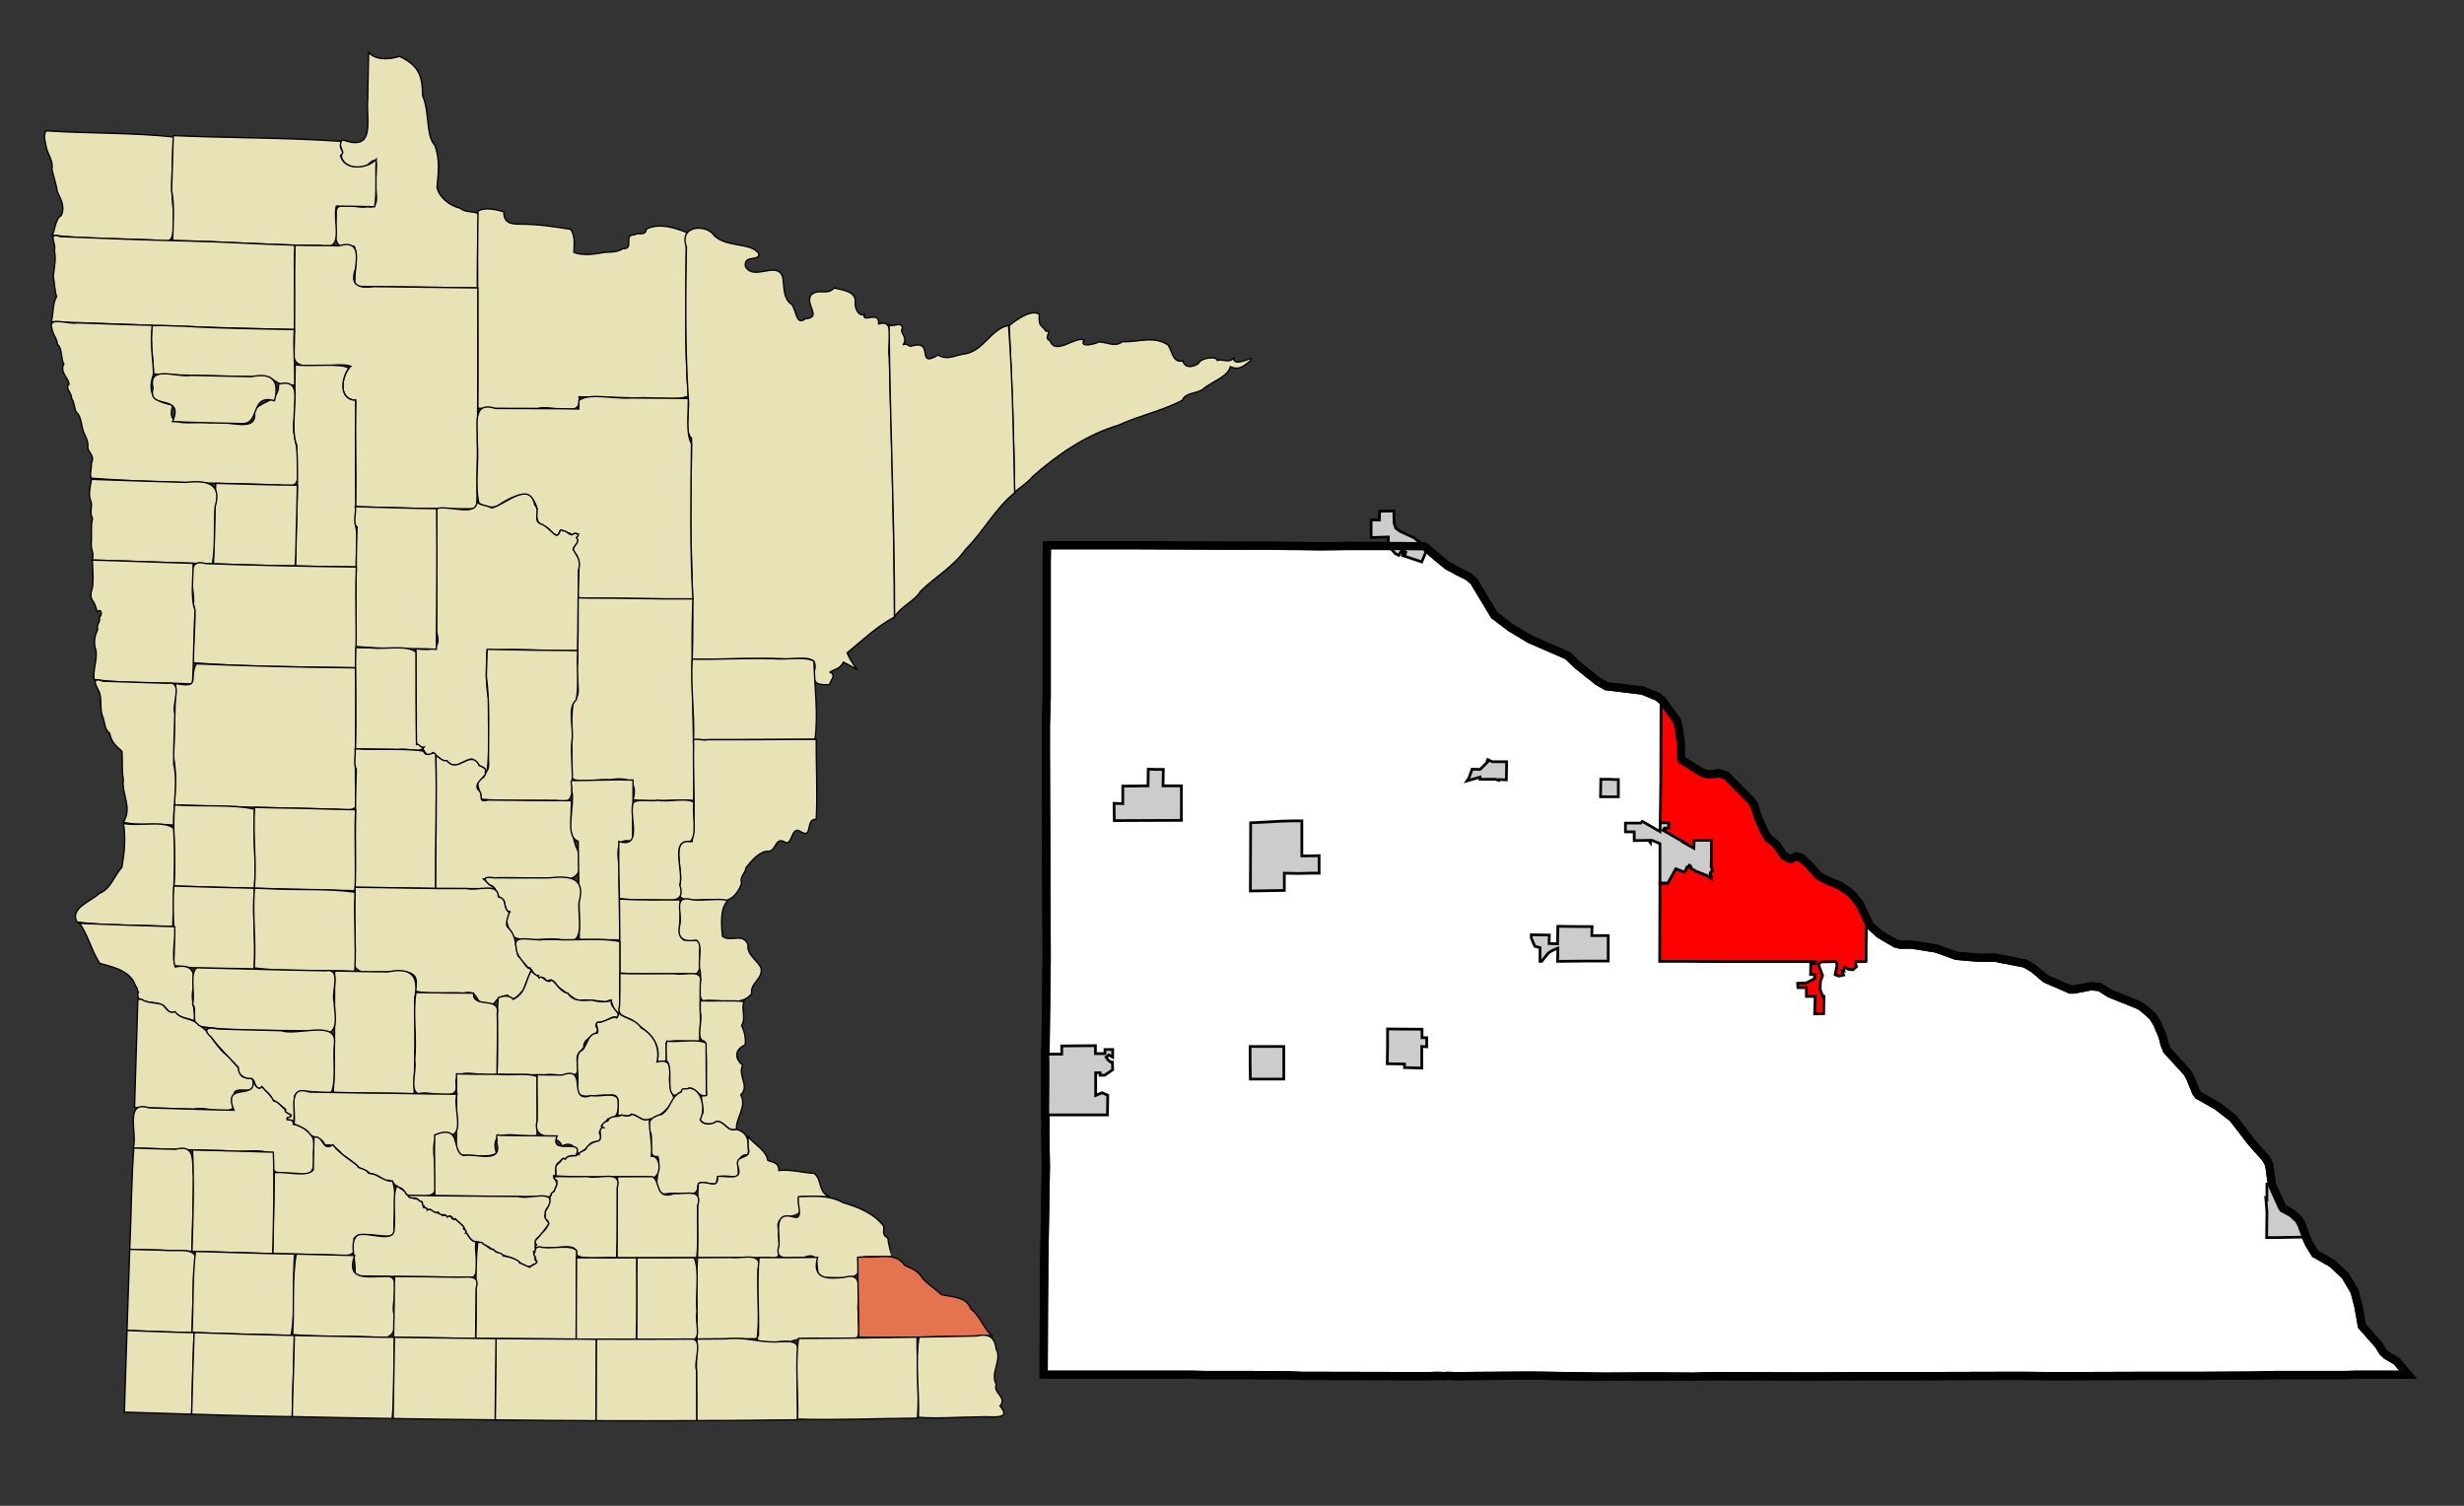
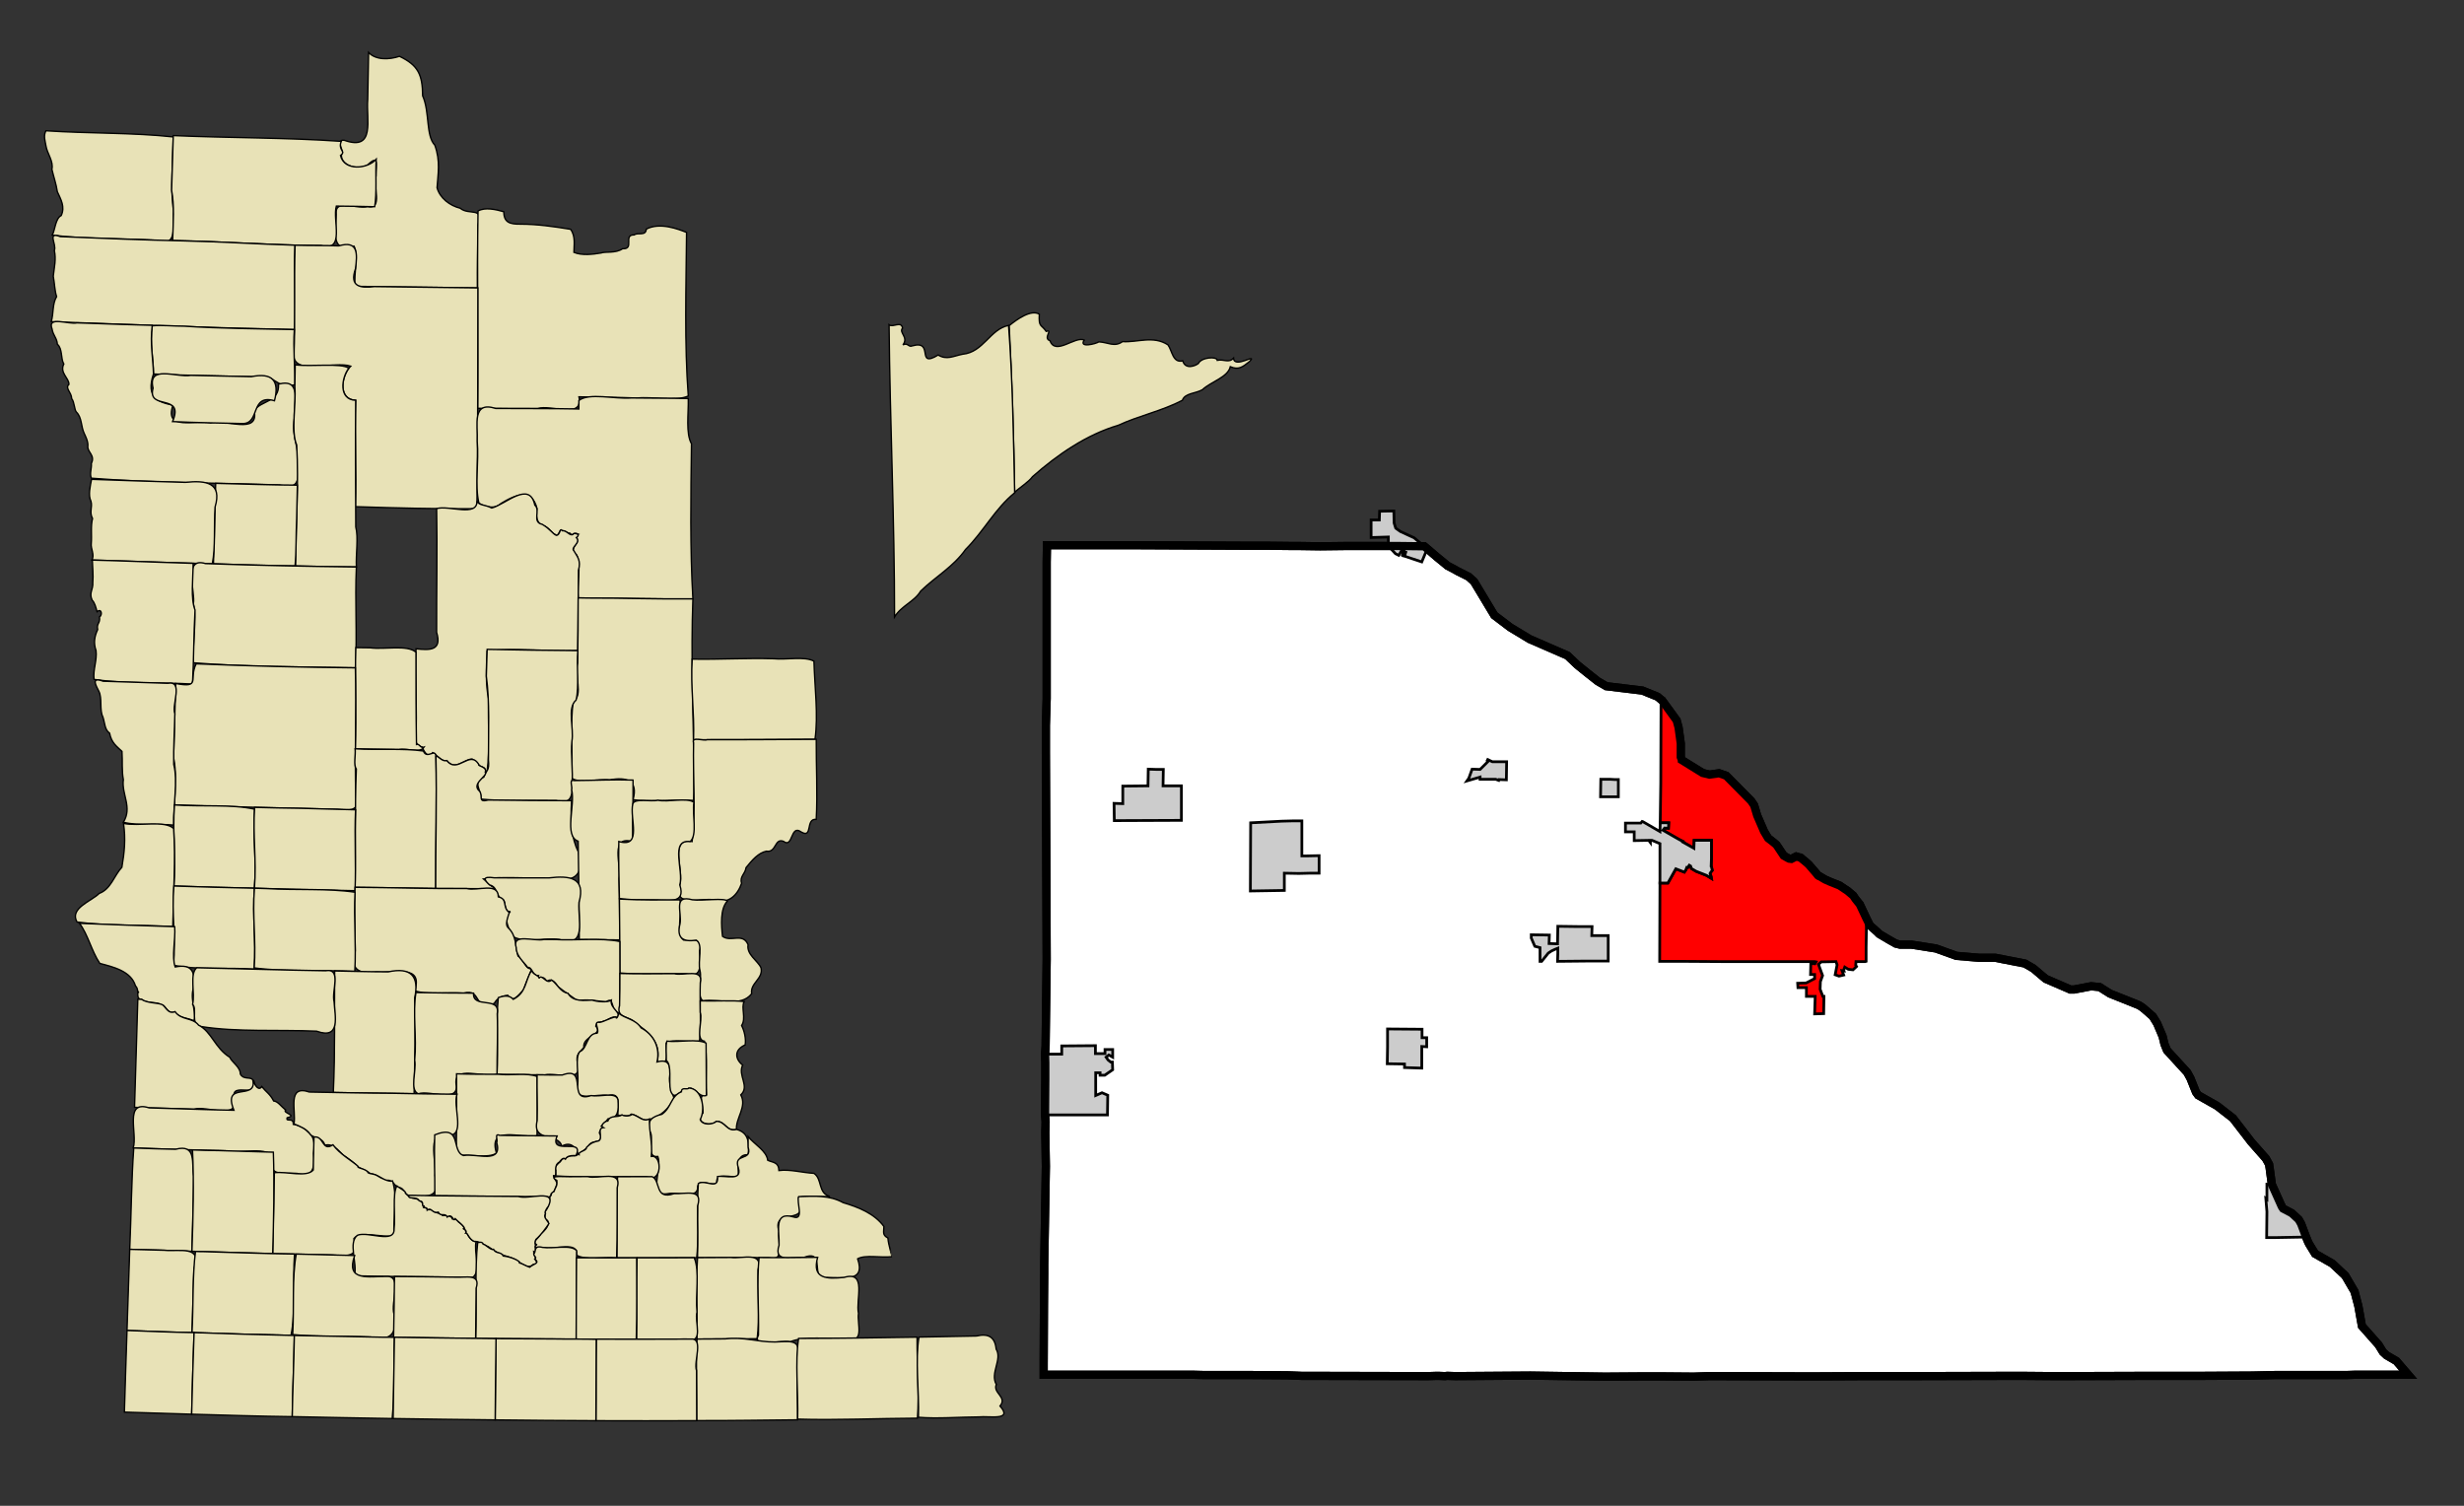
<svg xmlns="http://www.w3.org/2000/svg" xmlns:ns1="http://sodipodi.sourceforge.net/DTD/sodipodi-0.dtd" xmlns:ns2="http://www.inkscape.org/namespaces/inkscape" version="1.0" width="900" height="550" id="svg3791" ns1:version="0.32" ns2:version="0.45" ns1:docname="outputmap.svg" ns2:output_extension="org.inkscape.output.svg.inkscape" ns1:docbase="C:\files\wikibot" ns1:modified="true">
  <rect width="100%" height="100%" fill="#333333" stroke="none" />
  <defs id="defs3899" />
  <ns1:namedview ns2:window-height="579" ns2:window-width="748" ns2:pageshadow="2" ns2:pageopacity="0.0" guidetolerance="10.0" gridtolerance="10.0" objecttolerance="10.0" borderopacity="1.0" bordercolor="#666666" pagecolor="#ffffff" id="base" width="900px" height="550px" ns2:zoom="0.68727273" ns2:cx="450" ns2:cy="275" ns2:window-x="88" ns2:window-y="88" ns2:current-layer="svg3791" />
  <path id="169" style="fill:#ffffff;fill-opacity:1;fill-rule:evenodd;stroke:#000000;stroke-width:3px;stroke-linecap:butt;stroke-linejoin:miter;stroke-opacity:1" d="M 413.713,199.138 L 456.613,199.338 L 463.313,199.338 L 472.813,199.438 L 472.813,199.438 L 475.113,199.438 L 475.113,199.438 L 482.213,199.538 L 482.213,199.538 L 490.813,199.438 L 490.813,199.438 L 507.113,199.438 L 507.113,199.438 L 508.313,199.438 L 511.413,199.438 L 511.413,199.438 L 520.213,199.538 L 520.213,199.538 L 521.313,200.438 L 524.813,203.438 L 527.513,205.638 L 528.713,206.638 L 531.013,207.838 L 532.413,208.638 L 536.413,210.638 L 538.413,212.438 L 545.813,224.738 L 551.613,229.138 L 558.713,233.438 L 572.513,239.438 L 576.213,242.938 L 579.813,245.838 L 583.613,248.838 L 586.713,250.638 L 599.913,252.238 L 605.113,254.338 L 605.513,254.538 L 606.713,255.538 L 606.713,255.538 L 606.713,255.538 L 607.113,255.838 L 612.413,263.138 L 613.113,265.738 L 613.913,271.538 L 613.913,276.538 L 614.313,277.538 L 614.313,277.638 L 614.313,277.638 L 621.913,282.338 L 624.413,282.938 L 627.913,282.438 L 630.513,283.338 L 639.613,292.538 L 640.713,294.138 L 641.813,297.838 L 644.313,303.638 L 645.813,306.138 L 647.113,307.138 L 648.113,307.938 L 648.813,308.538 L 649.313,309.238 L 651.513,312.538 L 652.913,313.338 L 653.513,313.638 L 654.313,313.738 L 656.113,312.838 L 657.513,313.238 L 657.613,313.238 L 657.813,313.338 L 658.213,313.738 L 659.113,314.438 L 660.613,315.738 L 663.113,318.638 L 664.013,319.738 L 664.313,319.938 L 664.313,319.938 L 664.413,319.938 L 666.613,321.238 L 668.413,322.038 L 671.913,323.438 L 674.913,325.438 L 676.913,327.138 L 677.713,328.338 L 678.113,328.838 L 678.513,329.338 L 679.313,330.338 L 681.713,335.438 L 683.013,338.038 L 685.613,340.338 L 686.413,341.138 L 688.613,342.438 L 689.613,343.038 L 692.413,344.638 L 693.213,344.838 L 694.013,345.038 L 698.213,345.038 L 707.113,346.438 L 714.613,349.138 L 722.913,349.838 L 728.813,349.838 L 739.613,351.938 L 742.713,353.738 L 747.213,357.538 L 756.013,361.338 L 756.213,361.438 L 756.413,361.438 L 756.613,361.438 L 757.513,361.438 L 763.813,360.238 L 766.913,360.538 L 770.713,362.938 L 777.013,365.438 L 781.213,367.138 L 781.713,367.438 L 782.613,368.038 L 783.213,368.538 L 786.313,371.238 L 787.913,373.838 L 789.913,378.538 L 790.613,381.438 L 790.913,382.138 L 791.513,383.638 L 798.913,391.738 L 800.113,393.938 L 802.113,398.938 L 802.913,400.038 L 809.813,403.938 L 815.613,408.438 L 822.313,417.138 L 827.613,423.138 L 828.613,424.938 L 828.813,425.338 L 828.913,426.038 L 829.013,426.638 L 829.813,432.638 L 833.313,440.438 L 833.413,440.538 L 833.513,440.838 L 833.913,441.438 L 837.113,443.138 L 839.613,445.438 L 840.513,447.038 L 842.313,451.838 L 842.613,452.538 L 843.013,453.538 L 843.413,454.338 L 845.613,457.938 L 851.913,461.538 L 856.613,465.938 L 860.013,471.738 L 861.413,477.038 L 862.713,484.338 L 868.813,491.238 L 870.413,493.838 L 871.713,495.038 L 875.313,497.138 L 879.613,502.138 L 879.613,502.138 L 871.413,502.138 L 871.013,502.138 L 866.213,502.138 L 860.213,502.138 L 857.213,502.238 L 857.213,502.238 L 855.213,502.238 L 855.213,502.238 L 854.413,502.238 L 854.413,502.238 L 835.313,502.238 L 835.313,502.238 L 831.113,502.238 L 822.613,502.438 L 822.613,502.438 L 805.213,502.538 L 786.613,502.538 L 756.113,502.638 L 749.613,502.638 L 737.713,502.538 L 699.713,502.638 L 681.713,502.638 L 662.913,502.738 L 662.913,502.738 L 659.013,502.738 L 659.013,502.738 L 624.413,502.638 L 624.413,502.638 L 618.613,502.838 L 618.613,502.838 L 606.913,502.738 L 606.913,502.738 L 606.513,502.738 L 606.413,502.738 L 606.413,502.738 L 604.213,502.738 L 604.213,502.738 L 599.913,502.738 L 599.913,502.738 L 586.213,502.838 L 559.013,502.438 L 531.613,502.638 L 528.613,502.538 L 528.613,502.538 L 527.813,502.638 L 527.813,502.638 L 525.313,502.538 L 525.313,502.538 L 524.813,502.538 L 521.713,502.638 L 521.713,502.638 L 521.613,502.638 L 521.613,502.638 L 520.713,502.638 L 520.713,502.638 L 475.313,502.538 L 475.313,502.538 L 470.313,502.338 L 470.313,502.338 L 456.213,502.238 L 456.113,502.238 L 456.113,502.238 L 449.813,502.238 L 449.813,502.238 L 445.213,502.238 L 445.213,502.238 L 439.713,502.238 L 439.713,502.238 L 435.813,502.138 L 435.813,502.138 L 381.213,502.138 L 381.213,502.138 L 381.213,500.538 L 381.213,500.538 L 381.213,498.738 L 381.213,498.738 L 381.313,476.438 L 381.313,476.438 L 381.413,465.038 L 381.413,465.038 L 381.413,462.438 L 381.413,462.438 L 381.413,461.738 L 381.413,461.738 L 382.013,426.038 L 381.813,413.838 L 381.813,413.838 L 381.813,413.638 L 381.813,413.638 L 381.913,409.938 L 381.913,409.738 L 381.913,409.738 L 381.813,408.438 L 381.813,408.438 L 381.713,407.238 L 381.813,394.038 L 381.813,388.138 L 381.813,388.138 L 381.713,385.038 L 381.913,382.038 L 381.913,382.038 L 382.313,350.338 L 382.013,274.438 L 382.013,274.438 L 382.013,265.038 L 382.013,265.038 L 382.313,255.138 L 382.313,255.138 L 382.313,205.338 L 382.313,205.338 L 382.413,199.138 L 383.113,199.138 L 383.113,199.138 L 388.513,199.138 L 403.513,199.138 L 403.513,199.138 L 406.813,199.138 L 406.813,199.138 L 413.713,199.138 z " />
  <path id="71032" style="fill:#ff0000;fill-opacity:1;fill-rule:evenodd;stroke:#000000;stroke-width:1px;stroke-linecap:butt;stroke-linejoin:miter;stroke-opacity:1" d="M 606.413,300.538 L 606.613,286.138 L 606.713,255.538 L 606.713,255.538 L 606.713,255.538 L 607.113,255.838 L 612.413,263.138 L 613.113,265.738 L 613.913,271.538 L 613.913,276.538 L 614.313,277.538 L 614.313,277.638 L 614.313,277.638 L 621.913,282.338 L 624.413,282.938 L 627.913,282.438 L 630.513,283.338 L 639.613,292.538 L 640.713,294.138 L 641.813,297.838 L 644.313,303.638 L 645.813,306.138 L 647.113,307.138 L 648.113,307.938 L 648.813,308.538 L 649.313,309.238 L 651.513,312.538 L 652.913,313.338 L 653.513,313.638 L 654.313,313.738 L 656.113,312.838 L 657.513,313.238 L 657.613,313.238 L 657.813,313.338 L 658.213,313.738 L 659.113,314.438 L 660.613,315.738 L 663.113,318.638 L 664.013,319.738 L 664.313,319.938 L 664.313,319.938 L 664.413,319.938 L 666.613,321.238 L 668.413,322.038 L 671.913,323.438 L 674.913,325.438 L 676.913,327.138 L 677.713,328.338 L 678.113,328.838 L 678.513,329.338 L 679.313,330.338 L 681.713,335.438 L 681.713,335.438 L 681.713,339.838 L 681.613,346.038 L 681.613,350.938 L 681.613,351.138 L 681.313,351.238 L 680.213,351.238 L 680.213,351.238 L 677.913,351.238 L 677.913,351.238 L 677.813,352.538 L 677.813,352.538 L 678.113,353.038 L 676.813,354.238 L 675.113,354.038 L 673.813,353.238 L 673.413,354.338 L 673.413,354.338 L 673.513,354.638 L 673.513,354.638 L 672.813,354.538 L 672.813,354.538 L 673.413,356.138 L 673.413,356.138 L 671.713,356.538 L 670.313,356.038 L 671.013,352.438 L 670.613,351.238 L 665.213,351.338 L 665.213,351.338 L 664.213,352.238 L 664.213,352.238 L 665.713,356.338 L 664.913,358.538 L 664.813,361.338 L 665.813,363.938 L 666.213,363.938 L 666.113,370.238 L 662.813,370.338 L 663.013,363.938 L 659.813,363.938 L 659.813,360.738 L 656.713,360.738 L 656.613,359.138 L 659.713,359.038 L 662.813,357.438 L 662.813,355.938 L 661.313,355.938 L 661.413,351.938 L 661.413,351.938 L 662.913,352.038 L 662.913,352.038 L 663.313,351.338 L 662.813,351.238 L 647.313,351.238 L 629.413,351.238 L 613.413,351.138 L 612.613,351.138 L 606.213,351.138 L 606.313,322.538 L 606.313,322.538 L 609.213,322.538 L 612.113,317.338 L 612.113,317.338 L 615.213,318.538 L 615.213,318.538 L 615.713,317.838 L 615.713,317.838 L 616.113,316.838 L 616.113,316.838 L 616.413,316.938 L 616.413,316.938 L 617.013,316.038 L 617.013,316.038 L 617.513,316.338 L 617.513,316.338 L 617.813,317.238 L 619.513,318.238 L 623.313,319.738 L 623.313,319.738 L 625.113,320.838 L 625.113,320.838 L 625.013,320.238 L 624.613,319.038 L 624.613,319.038 L 624.913,318.538 L 624.913,318.538 L 625.413,317.938 L 625.413,317.938 L 625.113,316.538 L 625.113,316.538 L 625.013,316.438 L 625.013,316.438 L 625.113,313.638 L 625.113,306.938 L 618.813,306.938 L 618.713,309.838 L 618.713,309.838 L 614.613,307.538 L 614.613,307.538 L 614.713,307.338 L 614.713,307.338 L 613.513,306.738 L 611.913,305.838 L 611.913,305.838 L 607.413,303.238 L 607.413,303.238 L 608.013,302.438 L 609.413,302.538 L 609.513,300.538 L 609.113,300.538 L 609.113,300.538 L 606.413,300.538 z " />
  <path id="24524" style="fill:#cccccc;fill-opacity:1;fill-rule:evenodd;stroke:#000000;stroke-width:1px;stroke-linecap:butt;stroke-linejoin:miter;stroke-opacity:1" d="M 600.113,300.138 L 606.313,303.738 L 606.313,303.738 L 606.413,300.538 L 606.413,300.538 L 609.113,300.538 L 609.113,300.538 L 609.513,300.538 L 609.413,302.538 L 608.013,302.438 L 607.413,303.238 L 607.413,303.238 L 611.913,305.838 L 611.913,305.838 L 613.513,306.738 L 614.713,307.338 L 614.713,307.338 L 614.613,307.538 L 614.613,307.538 L 618.713,309.838 L 618.713,309.838 L 618.813,306.938 L 625.113,306.938 L 625.113,313.638 L 625.013,316.438 L 625.013,316.438 L 625.113,316.538 L 625.113,316.538 L 625.413,317.938 L 625.413,317.938 L 624.913,318.538 L 624.913,318.538 L 624.613,319.038 L 624.613,319.038 L 625.013,320.238 L 625.113,320.838 L 625.113,320.838 L 623.313,319.738 L 623.313,319.738 L 619.513,318.238 L 617.813,317.238 L 617.513,316.338 L 617.513,316.338 L 617.013,316.038 L 617.013,316.038 L 616.413,316.938 L 616.413,316.938 L 616.113,316.838 L 616.113,316.838 L 615.713,317.838 L 615.713,317.838 L 615.213,318.538 L 615.213,318.538 L 612.113,317.338 L 612.113,317.338 L 609.213,322.538 L 606.313,322.538 L 606.313,322.538 L 606.313,313.238 L 606.313,312.838 L 606.313,309.938 L 606.313,308.138 L 603.413,306.938 L 602.813,306.938 L 602.813,307.738 L 602.813,307.738 L 602.213,306.938 L 602.213,306.938 L 596.913,307.038 L 596.913,303.838 L 593.713,303.838 L 593.713,300.638 L 599.313,300.638 L 599.813,300.038 L 599.813,300.038 L 600.113,300.138 z " />
  <path id="01234" style="fill:#cccccc;fill-opacity:1;fill-rule:evenodd;stroke:#000000;stroke-width:1px;stroke-linecap:butt;stroke-linejoin:miter;stroke-opacity:1" d="M 472.013,299.838 L 475.513,299.838 L 475.513,299.838 L 475.513,312.638 L 475.513,312.638 L 477.113,312.638 L 477.113,312.638 L 481.813,312.538 L 481.813,318.938 L 481.813,318.938 L 478.513,318.938 L 478.513,318.938 L 474.413,319.038 L 474.413,319.038 L 469.113,318.938 L 469.113,318.938 L 469.113,325.238 L 469.113,325.238 L 456.713,325.438 L 456.813,300.538 L 468.213,299.938 L 472.013,299.838 z " />
  <path id="56788" style="fill:#cccccc;fill-opacity:1;fill-rule:evenodd;stroke:#000000;stroke-width:1px;stroke-linecap:butt;stroke-linejoin:miter;stroke-opacity:1" d="M 381.713,385.038 L 387.813,385.038 L 387.813,382.038 L 400.113,381.938 L 400.113,384.838 L 403.613,384.838 L 403.613,383.338 L 406.413,383.338 L 406.413,386.138 L 405.013,385.338 L 404.013,386.138 L 404.713,387.138 L 405.713,387.938 L 406.313,387.938 L 406.313,387.938 L 406.413,390.738 L 406.413,390.738 L 403.513,392.738 L 403.513,392.738 L 401.813,392.738 L 401.813,392.738 L 401.813,391.838 L 400.213,391.838 L 400.213,399.938 L 400.213,400.138 L 402.513,399.138 L 404.613,400.038 L 404.513,407.238 L 381.713,407.238 L 381.713,407.238 L 381.813,394.038 L 381.813,388.138 L 381.813,388.138 L 381.713,385.038 z " />
  <path id="18386" style="fill:#cccccc;fill-opacity:1;fill-rule:evenodd;stroke:#000000;stroke-width:1px;stroke-linecap:butt;stroke-linejoin:miter;stroke-opacity:1" d="M 422.213,281.038 L 424.913,281.038 L 424.813,287.038 L 431.513,287.038 L 431.513,299.638 L 407.013,299.738 L 406.913,293.438 L 410.113,293.538 L 410.113,287.138 L 419.313,287.038 L 419.413,280.938 L 422.213,281.038 z " />
  <path id="62896" style="fill:#cccccc;fill-opacity:1;fill-rule:evenodd;stroke:#000000;stroke-width:1px;stroke-linecap:butt;stroke-linejoin:miter;stroke-opacity:1" d="M 560.613,345.638 L 559.313,342.638 L 559.313,341.438 L 565.913,341.538 L 565.813,344.638 L 568.913,344.738 L 569.013,338.338 L 576.513,338.438 L 581.513,338.438 L 581.413,341.738 L 587.413,341.738 L 587.413,351.038 L 579.213,351.038 L 568.913,351.138 L 569.013,347.938 L 569.013,346.338 L 569.013,346.338 L 568.013,346.738 L 568.013,346.738 L 566.713,347.338 L 566.713,347.338 L 565.513,348.138 L 563.113,351.138 L 563.113,351.138 L 562.513,351.138 L 562.513,346.138 L 562.513,346.138 L 560.613,345.638 z " />
  <path id="43036" style="fill:#cccccc;fill-opacity:1;fill-rule:evenodd;stroke:#000000;stroke-width:1px;stroke-linecap:butt;stroke-linejoin:miter;stroke-opacity:1" d="M 509.113,186.638 L 509.213,191.038 L 509.813,192.938 L 511.513,194.138 L 516.513,196.438 L 520.213,199.538 L 521.313,200.438 L 521.313,200.438 L 519.313,205.238 L 513.013,203.138 L 513.613,201.238 L 513.613,201.238 L 513.313,201.938 L 513.313,201.938 L 512.113,203.238 L 512.113,203.238 L 512.913,200.738 L 512.913,200.738 L 512.313,200.438 L 510.913,202.838 L 509.713,202.238 L 507.113,199.438 L 507.113,196.138 L 500.813,196.338 L 500.813,189.938 L 503.813,189.938 L 503.913,186.738 L 509.113,186.638 z " />
  <path id="14518" style="fill:#cccccc;fill-opacity:1;fill-rule:evenodd;stroke:#000000;stroke-width:1px;stroke-linecap:butt;stroke-linejoin:miter;stroke-opacity:1" d="M 829.813,432.638 L 833.313,440.438 L 833.413,440.538 L 833.513,440.838 L 833.913,441.438 L 837.113,443.138 L 839.613,445.438 L 840.513,447.038 L 842.313,451.838 L 842.313,451.838 L 831.113,452.038 L 827.913,452.038 L 828.013,442.538 L 827.613,437.738 L 827.613,437.738 L 828.013,438.038 L 828.013,438.038 L 828.013,432.538 L 829.813,432.638 z " />
  <path id="36800" style="fill:#cccccc;fill-opacity:1;fill-rule:evenodd;stroke:#000000;stroke-width:1px;stroke-linecap:butt;stroke-linejoin:miter;stroke-opacity:1" d="M 506.813,375.838 L 519.413,375.938 L 519.413,375.938 L 519.413,379.038 L 519.413,379.038 L 521.113,379.038 L 521.113,379.038 L 521.113,382.338 L 521.113,382.338 L 519.313,382.238 L 519.313,382.238 L 519.313,382.738 L 519.313,383.338 L 519.313,390.138 L 519.313,390.138 L 513.013,389.938 L 513.013,389.938 L 513.013,388.638 L 513.013,388.638 L 506.713,388.538 L 506.813,382.438 L 506.813,381.438 L 506.813,381.438 L 506.813,375.838 z " />
-   <path id="66424" style="fill:#cccccc;fill-opacity:1;fill-rule:evenodd;stroke:#000000;stroke-width:1px;stroke-linecap:butt;stroke-linejoin:miter;stroke-opacity:1" d="M 456.613,382.238 L 468.913,382.238 L 468.913,382.238 L 468.913,394.138 L 468.913,394.138 L 456.713,394.138 L 456.613,388.538 L 456.613,388.538 L 456.613,384.938 L 456.613,384.938 L 456.613,382.238 z " />
  <path id="55276" style="fill:#cccccc;fill-opacity:1;fill-rule:evenodd;stroke:#000000;stroke-width:1px;stroke-linecap:butt;stroke-linejoin:miter;stroke-opacity:1" d="M 543.413,277.438 L 545.113,278.238 L 550.313,278.238 L 550.213,284.838 L 547.513,284.738 L 547.513,284.738 L 547.413,285.038 L 547.413,285.038 L 546.313,284.638 L 540.613,284.638 L 540.613,283.838 L 535.813,285.238 L 535.813,285.238 L 536.513,284.238 L 537.713,280.938 L 540.613,281.038 L 543.413,278.238 L 543.213,277.838 L 543.213,277.838 L 543.413,277.438 z " />
  <path id="43144" style="fill:#cccccc;fill-opacity:1;fill-rule:evenodd;stroke:#000000;stroke-width:1px;stroke-linecap:butt;stroke-linejoin:miter;stroke-opacity:1" d="M 589.813,284.738 L 591.113,284.738 L 591.113,291.038 L 584.613,291.038 L 584.713,284.638 L 588.113,284.638 L 589.813,284.738 z " />
  <path id="path3806" style="fill:none;fill-opacity:1;fill-rule:evenodd;stroke:#000000;stroke-width:3px;stroke-linecap:butt;stroke-linejoin:miter;stroke-opacity:1" d="M 413.713,199.138 L 456.613,199.338 L 463.313,199.338 L 472.813,199.438 L 472.813,199.438 L 475.113,199.438 L 475.113,199.438 L 482.213,199.538 L 482.213,199.538 L 490.813,199.438 L 490.813,199.438 L 507.113,199.438 L 507.113,199.438 L 508.313,199.438 L 511.413,199.438 L 511.413,199.438 L 520.213,199.538 L 520.213,199.538 L 521.313,200.438 L 524.813,203.438 L 527.513,205.638 L 528.713,206.638 L 531.013,207.838 L 532.413,208.638 L 536.413,210.638 L 538.413,212.438 L 545.813,224.738 L 551.613,229.138 L 558.713,233.438 L 572.513,239.438 L 576.213,242.938 L 579.813,245.838 L 583.613,248.838 L 586.713,250.638 L 599.913,252.238 L 605.113,254.338 L 605.513,254.538 L 606.713,255.538 L 606.713,255.538 L 606.713,255.538 L 607.113,255.838 L 612.413,263.138 L 613.113,265.738 L 613.913,271.538 L 613.913,276.538 L 614.313,277.538 L 614.313,277.638 L 614.313,277.638 L 621.913,282.338 L 624.413,282.938 L 627.913,282.438 L 630.513,283.338 L 639.613,292.538 L 640.713,294.138 L 641.813,297.838 L 644.313,303.638 L 645.813,306.138 L 647.113,307.138 L 648.113,307.938 L 648.813,308.538 L 649.313,309.238 L 651.513,312.538 L 652.913,313.338 L 653.513,313.638 L 654.313,313.738 L 656.113,312.838 L 657.513,313.238 L 657.613,313.238 L 657.813,313.338 L 658.213,313.738 L 659.113,314.438 L 660.613,315.738 L 663.113,318.638 L 664.013,319.738 L 664.313,319.938 L 664.313,319.938 L 664.413,319.938 L 666.613,321.238 L 668.413,322.038 L 671.913,323.438 L 674.913,325.438 L 676.913,327.138 L 677.713,328.338 L 678.113,328.838 L 678.513,329.338 L 679.313,330.338 L 681.713,335.438 L 683.013,338.038 L 685.613,340.338 L 686.413,341.138 L 688.613,342.438 L 689.613,343.038 L 692.413,344.638 L 693.213,344.838 L 694.013,345.038 L 698.213,345.038 L 707.113,346.438 L 714.613,349.138 L 722.913,349.838 L 728.813,349.838 L 739.613,351.938 L 742.713,353.738 L 747.213,357.538 L 756.013,361.338 L 756.213,361.438 L 756.413,361.438 L 756.613,361.438 L 757.513,361.438 L 763.813,360.238 L 766.913,360.538 L 770.713,362.938 L 777.013,365.438 L 781.213,367.138 L 781.713,367.438 L 782.613,368.038 L 783.213,368.538 L 786.313,371.238 L 787.913,373.838 L 789.913,378.538 L 790.613,381.438 L 790.913,382.138 L 791.513,383.638 L 798.913,391.738 L 800.113,393.938 L 802.113,398.938 L 802.913,400.038 L 809.813,403.938 L 815.613,408.438 L 822.313,417.138 L 827.613,423.138 L 828.613,424.938 L 828.813,425.338 L 828.913,426.038 L 829.013,426.638 L 829.813,432.638 L 833.313,440.438 L 833.413,440.538 L 833.513,440.838 L 833.913,441.438 L 837.113,443.138 L 839.613,445.438 L 840.513,447.038 L 842.313,451.838 L 842.613,452.538 L 843.013,453.538 L 843.413,454.338 L 845.613,457.938 L 851.913,461.538 L 856.613,465.938 L 860.013,471.738 L 861.413,477.038 L 862.713,484.338 L 868.813,491.238 L 870.413,493.838 L 871.713,495.038 L 875.313,497.138 L 879.613,502.138 L 879.613,502.138 L 871.413,502.138 L 871.013,502.138 L 866.213,502.138 L 860.213,502.138 L 857.213,502.238 L 857.213,502.238 L 855.213,502.238 L 855.213,502.238 L 854.413,502.238 L 854.413,502.238 L 835.313,502.238 L 835.313,502.238 L 831.113,502.238 L 822.613,502.438 L 822.613,502.438 L 805.213,502.538 L 786.613,502.538 L 756.113,502.638 L 749.613,502.638 L 737.713,502.538 L 699.713,502.638 L 681.713,502.638 L 662.913,502.738 L 662.913,502.738 L 659.013,502.738 L 659.013,502.738 L 624.413,502.638 L 624.413,502.638 L 618.613,502.838 L 618.613,502.838 L 606.913,502.738 L 606.913,502.738 L 606.513,502.738 L 606.413,502.738 L 606.413,502.738 L 604.213,502.738 L 604.213,502.738 L 599.913,502.738 L 599.913,502.738 L 586.213,502.838 L 559.013,502.438 L 531.613,502.638 L 528.613,502.538 L 528.613,502.538 L 527.813,502.638 L 527.813,502.638 L 525.313,502.538 L 525.313,502.538 L 524.813,502.538 L 521.713,502.638 L 521.713,502.638 L 521.613,502.638 L 521.613,502.638 L 520.713,502.638 L 520.713,502.638 L 475.313,502.538 L 475.313,502.538 L 470.313,502.338 L 470.313,502.338 L 456.213,502.238 L 456.113,502.238 L 456.113,502.238 L 449.813,502.238 L 449.813,502.238 L 445.213,502.238 L 445.213,502.238 L 439.713,502.238 L 439.713,502.238 L 435.813,502.138 L 435.813,502.138 L 381.213,502.138 L 381.213,502.138 L 381.213,500.538 L 381.213,500.538 L 381.213,498.738 L 381.213,498.738 L 381.313,476.438 L 381.313,476.438 L 381.413,465.038 L 381.413,465.038 L 381.413,462.438 L 381.413,462.438 L 381.413,461.738 L 381.413,461.738 L 382.013,426.038 L 381.813,413.838 L 381.813,413.838 L 381.813,413.638 L 381.813,413.638 L 381.913,409.938 L 381.913,409.738 L 381.913,409.738 L 381.813,408.438 L 381.813,408.438 L 381.713,407.238 L 381.813,394.038 L 381.813,388.138 L 381.813,388.138 L 381.713,385.038 L 381.913,382.038 L 381.913,382.038 L 382.313,350.338 L 382.013,274.438 L 382.013,274.438 L 382.013,265.038 L 382.013,265.038 L 382.313,255.138 L 382.313,255.138 L 382.313,205.338 L 382.313,205.338 L 382.413,199.138 L 383.113,199.138 L 383.113,199.138 L 388.513,199.138 L 403.513,199.138 L 403.513,199.138 L 406.813,199.138 L 406.813,199.138 L 413.713,199.138 z " />
  <g id="g3808" transform="translate(16.028,18.995)">
    <path id="077" style="opacity:1;color:#000000;fill:#e8e2b7;fill-opacity:1;fill-rule:evenodd;stroke:#000000;stroke-width:0.5;stroke-linecap:butt;stroke-linejoin:miter;marker:none;marker-start:none;marker-mid:none;marker-end:none;stroke-miterlimit:4;stroke-dasharray:none;stroke-dashoffset:0;stroke-opacity:1;visibility:visible;display:inline;overflow:visible;enable-background:accumulate" d="M 118.601,0.17 C 121.323,3.087 126.283,2.77 129.881,1.574 C 136.718,4.856 138.271,8.222 138.354,16 C 141,21.937 139.439,30.499 142.798,34.041 C 144.923,39.874 143.924,44.692 143.608,49.578 C 144.644,53.391 148.312,56.137 152.041,57.056 C 155.342,59.833 160.841,56.308 158.543,63.176 C 158.513,70.838 158.284,78.501 158.348,86.166 C 143.468,86.004 128.584,85.816 113.707,85.591 C 113.074,81.149 115.06,74.303 113.288,70.928 C 103.847,73.681 107.076,64.255 106.773,58.26 C 106.98,53.886 114.8,57.471 118.182,56.471 C 124.099,57.754 120.034,48.777 121.305,45.321 C 121.343,41.106 122.495,37.147 118.104,41.379 C 114.102,43.468 107.624,41.122 108.813,36.709 C 110.114,37.497 106.172,31.673 109.747,32.259 C 121.236,36.279 117.66,24.643 118.28,17.367 C 118.372,11.634 118.504,5.902 118.601,0.17 z " />
    <path id="069" style="opacity:1;color:#000000;fill:#e8e2b7;fill-opacity:1;fill-rule:evenodd;stroke:#000000;stroke-width:0.5;stroke-linecap:butt;stroke-linejoin:miter;marker:none;marker-start:none;marker-mid:none;marker-end:none;stroke-miterlimit:4;stroke-dasharray:none;stroke-dashoffset:0;stroke-opacity:1;visibility:visible;display:inline;overflow:visible;enable-background:accumulate" d="M 0.745,28.773 C 16.072,29.805 32.742,29.418 47.238,31.016 C 47.118,40.191 46.132,50.274 47.369,58.067 C 46.808,63.419 49.325,71.831 40.814,68.745 C 28.428,68.037 14.395,68.378 3.075,66.873 C 4.073,65.019 4.231,60.737 6.331,59.736 C 7.807,56.482 6.201,53.895 4.918,51.031 C 4.47,48.11 3.577,45.609 2.929,42.851 C 3.596,39.971 1.221,37.091 0.774,34.379 C 0.46,32.331 -0.265,30.712 0.745,28.773 z " />
    <path id="135" style="opacity:1;color:#000000;fill:#e8e2b7;fill-opacity:1;fill-rule:evenodd;stroke:#000000;stroke-width:0.5;stroke-linecap:butt;stroke-linejoin:miter;marker:none;marker-start:none;marker-mid:none;marker-end:none;stroke-miterlimit:4;stroke-dasharray:none;stroke-dashoffset:0;stroke-opacity:1;visibility:visible;display:inline;overflow:visible;enable-background:accumulate" d="M 47.258,30.528 C 67.61,31.425 88.719,31.24 108.618,32.634 C 107.304,35.945 110.555,36.224 108.336,37.791 C 109.68,43.557 118.197,42.77 121.38,39.176 C 121.066,44.837 121.667,51.338 120.834,56.51 C 116.163,56.45 111.477,56.273 106.815,56.276 C 105.375,61.508 110.161,73.239 101.23,70.679 C 83.147,70.657 65.121,69.155 47.034,68.871 C 47.235,62.311 47.7,55.806 46.649,50.488 C 46.923,43.837 47.001,37.18 47.258,30.528 z " />
    <path id="071" style="opacity:1;color:#000000;fill:#e8e2b7;fill-opacity:1;fill-rule:evenodd;stroke:#000000;stroke-width:0.5;stroke-linecap:butt;stroke-linejoin:miter;marker:none;marker-start:none;marker-mid:none;marker-end:none;stroke-miterlimit:4;stroke-dasharray:none;stroke-dashoffset:0;stroke-opacity:1;visibility:visible;display:inline;overflow:visible;enable-background:accumulate" d="M 158.572,58.079 C 161.065,56.576 165.279,57.558 167.99,58.342 C 168.031,62.259 170.15,62.912 174.035,62.876 C 180.273,62.883 186.295,63.762 192.382,64.748 C 194.296,67.324 193.592,70.66 193.601,73.18 C 196.456,74.409 200.62,73.902 203.506,73.414 C 205,72.803 208.872,73.63 211.364,71.855 C 215.911,72.123 211.42,66.7 215.624,66.805 C 217.055,65.734 219.804,67.391 220.05,64.67 C 225.065,62.085 231.771,64.705 234.746,65.896 C 234.578,86.195 233.932,106.587 235.372,125.648 C 230.995,127.697 222.538,125.801 216.628,126.391 C 209.559,126.089 202.344,126.122 195.443,125.952 C 197.163,134.324 185.234,128.592 180.323,130.232 C 173.029,130.288 165.739,130.184 158.446,130.154 C 158.678,106.212 158.179,82.382 158.572,58.079 z " />
-     <path id="137" style="opacity:1;color:#000000;fill:#e8e2b7;fill-opacity:1;fill-rule:evenodd;stroke:#000000;stroke-width:0.5;stroke-linecap:butt;stroke-linejoin:miter;marker:none;marker-start:none;marker-mid:none;marker-end:none;stroke-miterlimit:4;stroke-dasharray:none;stroke-dashoffset:0;stroke-opacity:1;visibility:visible;display:inline;overflow:visible;enable-background:accumulate" d="M 234.693,71.221 C 231.749,62.923 242.436,62.848 244.939,67.165 C 249.619,71.496 258.559,69.516 261.162,73.687 C 261.308,76.743 255.661,73.818 256.239,78.318 C 259.351,83.812 267.519,76.218 269.78,81.935 C 270.566,84.176 269.51,89.948 273.27,92.289 C 274.966,94.811 274.81,100.04 278.125,97.426 C 284.656,97.052 277.404,91.772 280.428,88.509 C 283.452,86.304 285.895,89.033 288.693,86.196 C 291.861,86.956 297.081,87.46 296.307,91.85 C 296.475,94.835 298.215,96.629 299.749,95.847 C 298.53,99.306 305.273,94.107 304.916,99.337 C 311.551,97.199 307.796,107.465 308.786,111.28 C 309.59,143.077 310.615,174.802 310.716,206.353 C 304.37,209.71 298.893,214.956 293.383,219.485 C 296.571,226.688 300.027,226.87 292.057,222.848 C 290.546,225.561 289.4,225.065 287.182,226.504 C 289.406,227.668 287.703,228.941 286.909,231.086 C 283.47,231.112 280.668,231.328 281.342,226.572 C 283.596,218.759 274.576,222.506 270.034,221.629 C 258.959,221.333 247.901,221.872 236.809,221.756 C 237.45,203.776 236.422,187.252 236.234,169.638 C 236.273,160.116 236.554,150.601 236.575,141.073 C 233.746,138.493 235.96,131.115 235.376,126.576 C 234.234,108.664 234.34,90.271 234.693,71.221 z " />
    <path id="089" style="opacity:1;color:#000000;fill:#e8e2b7;fill-opacity:1;fill-rule:evenodd;stroke:#000000;stroke-width:0.5;stroke-linecap:butt;stroke-linejoin:miter;marker:none;marker-start:none;marker-mid:none;marker-end:none;stroke-miterlimit:4;stroke-dasharray:none;stroke-dashoffset:0;stroke-opacity:1;visibility:visible;display:inline;overflow:visible;enable-background:accumulate" d="M 51.499,68.998 C 64.922,69.294 78.3,70.177 91.714,70.558 C 91.201,81.313 92.03,90.632 91.48,101.385 C 61.89,100.791 32.135,99.615 2.704,98.489 C 3.62,95.132 3.034,92.146 4.645,89.335 C 3.923,87.084 3.924,84.535 3.426,81.886 C 3.806,78.457 4.514,75.776 3.826,72.488 C 4.739,70.247 1.012,65.523 5.985,67.423 C 21.152,68.065 36.322,68.662 51.499,68.998 z " />
    <path id="007" style="opacity:1;color:#000000;fill:#e8e2b7;fill-opacity:1;fill-rule:evenodd;stroke:#000000;stroke-width:0.5;stroke-linecap:butt;stroke-linejoin:miter;marker:none;marker-start:none;marker-mid:none;marker-end:none;stroke-miterlimit:4;stroke-dasharray:none;stroke-dashoffset:0;stroke-opacity:1;visibility:visible;display:inline;overflow:visible;enable-background:accumulate" d="M 107.741,70.812 C 114.848,68.681 114.539,73.788 113.805,79.186 C 111.539,85.765 115.58,86.318 120.727,85.688 C 133.322,85.877 145.918,86.033 158.514,86.166 C 158.457,113.174 158.543,139.736 158.163,166.82 C 143.349,166.945 128.547,166.534 113.746,166.07 C 114.31,152.597 113.386,140.496 113.883,127.21 C 107.238,126.905 108.684,118.041 112.089,114.741 C 106.096,112.804 92.705,117.88 91.322,111.576 C 91.884,97.388 91.34,84.365 91.752,70.568 C 97.083,70.738 102.411,70.608 107.741,70.812 z " />
    <path id="031" style="opacity:1;color:#000000;fill:#e8e2b7;fill-opacity:1;fill-rule:evenodd;stroke:#000000;stroke-width:0.5;stroke-linecap:butt;stroke-linejoin:miter;marker:none;marker-start:none;marker-mid:none;marker-end:none;stroke-miterlimit:4;stroke-dasharray:none;stroke-dashoffset:0;stroke-opacity:1;visibility:visible;display:inline;overflow:visible;enable-background:accumulate" d="M 352.589,99.942 C 355.594,97.511 360.592,93.966 363.586,95.759 C 363.329,100.687 364.241,99.352 366.111,102.047 C 368.815,101.125 364.772,104.529 367.485,105.45 C 369.505,111.028 376.714,103.619 379.993,105.226 C 377.907,108.234 384.309,106.585 385.326,105.879 C 388.536,105.97 391.058,107.944 393.973,105.781 C 399.462,106.152 405.198,103.462 410.576,106.961 C 412.144,109.133 412.325,113.718 415.977,112.81 C 416.969,116.183 420.703,114.586 421.7,113.756 C 422.758,111.491 428.454,111.076 428.592,112.606 C 431.131,112.124 432.755,113.731 434.529,111.816 C 434.764,115.872 443.479,109.707 440.437,112.996 C 437.804,115.093 436.436,116.216 433.36,114.955 C 432.421,118.841 426.413,120.333 423.153,123.35 C 420.669,124.799 416.776,124.538 415.85,127.219 C 408.233,131.186 400.089,132.783 392.443,136.335 C 380.931,139.73 370.345,146.949 361.129,155.092 C 359.669,157.112 356.219,159.203 354.587,160.824 C 354.27,140.085 353.581,120.043 352.589,99.942 z " />
    <path id="075" style="opacity:1;color:#000000;fill:#e8e2b7;fill-opacity:1;fill-rule:evenodd;stroke:#000000;stroke-width:0.5;stroke-linecap:butt;stroke-linejoin:miter;marker:none;marker-start:none;marker-mid:none;marker-end:none;stroke-miterlimit:4;stroke-dasharray:none;stroke-dashoffset:0;stroke-opacity:1;visibility:visible;display:inline;overflow:visible;enable-background:accumulate" d="M 352.354,99.864 C 353.847,119.658 354.143,140.225 354.587,161 C 347.482,166.724 343.218,175.165 336.649,181.697 C 332.185,188.044 325.58,191.72 320.27,196.886 C 317.993,200.751 313.14,202.281 310.716,206.353 C 310.735,170.95 309.054,135.295 308.718,99.63 C 310.086,100.773 313.15,98.083 313.641,100.839 C 312.174,102.566 315.976,104.13 313.768,106.981 C 315.575,106.025 315.855,107.953 317.131,107.351 C 325.436,104.967 318.324,115.72 326.646,110.675 C 329.779,112.594 332.138,111.061 335.586,110.383 C 343.185,109.683 345.553,101.246 352.354,99.864 z " />
    <path id="113" style="opacity:1;color:#000000;fill:#e8e2b7;fill-opacity:1;fill-rule:evenodd;stroke:#000000;stroke-width:0.5;stroke-linecap:butt;stroke-linejoin:miter;marker:none;marker-start:none;marker-mid:none;marker-end:none;stroke-miterlimit:4;stroke-dasharray:none;stroke-dashoffset:0;stroke-opacity:1;visibility:visible;display:inline;overflow:visible;enable-background:accumulate" d="M 51.196,100.146 C 64.563,101.029 78.045,101.053 91.48,101.385 C 90.991,108.683 91.783,114.66 91.674,121.565 C 84.449,123.16 84.702,117.582 78.172,118.65 C 65.458,118.341 52.742,118.178 40.034,117.617 C 40.053,111.585 38.629,106.893 39.569,100.01 C 43.09,99.67 47.392,100.158 51.196,100.146 z " />
    <path id="119" style="opacity:1;color:#000000;fill:#e8e2b7;fill-opacity:1;fill-rule:evenodd;stroke:#000000;stroke-width:0.5;stroke-linecap:butt;stroke-linejoin:miter;marker:none;marker-start:none;marker-mid:none;marker-end:none;stroke-miterlimit:4;stroke-dasharray:none;stroke-dashoffset:0;stroke-opacity:1;visibility:visible;display:inline;overflow:visible;enable-background:accumulate" d="M 16.032,99.064 C 23.878,99.371 31.726,99.611 39.575,99.825 C 38.74,106.649 39.856,111.68 40.035,117.566 C 37.148,126.323 41.814,127.912 47.148,129.002 C 43.862,138.557 55.421,134.255 60.899,135.447 C 66.108,133.869 78.726,140.071 76.802,130.977 C 79.288,127.248 86.105,127.992 85.695,121.306 C 94.408,119.079 91.097,128.128 91.509,133.742 C 90.262,141.079 93.539,143.991 92.64,150.91 C 93.458,156.386 92.573,160.229 86.118,158.143 C 63.306,157.327 39.521,157.419 17.328,155.667 C 16.612,153.964 17.519,152.092 17.338,150.257 C 18.85,147.284 15.798,146.155 16.051,143.968 C 16.264,142.256 15.031,140.009 14.803,139.474 C 13.463,136.77 13.998,133.6 11.869,131.509 C 11.116,130.693 11.176,127.847 10.163,126.615 C 10.093,124.201 7.596,122.809 9.158,121.399 C 9.185,119.037 5.675,117.224 7.277,113.961 C 6.082,111.953 6.887,108.453 4.927,106.727 C 4.784,104.463 3.373,103.597 2.978,101.131 C 1.098,96.281 9.059,99.627 12.083,98.938 C 13.399,98.98 14.715,99.022 16.032,99.064 z " />
    <path id="029" style="opacity:1;color:#000000;fill:#e8e2b7;fill-opacity:1;fill-rule:evenodd;stroke:#000000;stroke-width:0.5;stroke-linecap:butt;stroke-linejoin:miter;marker:none;marker-start:none;marker-mid:none;marker-end:none;stroke-miterlimit:4;stroke-dasharray:none;stroke-dashoffset:0;stroke-opacity:1;visibility:visible;display:inline;overflow:visible;enable-background:accumulate" d="M 91.801,114.253 C 97.465,115.023 108.757,113.466 111.368,115.501 C 108.649,119.028 107.581,127.028 113.883,127.21 C 113.75,142.689 113.829,157.977 113.922,173.479 C 114.937,177.411 113.917,183.371 114.146,188.102 C 106.74,188.037 99.332,187.924 91.928,187.722 C 92.032,172.995 93.124,157.401 92.347,143.569 C 90.163,138.391 92.191,129.052 91.665,122.248 C 91.682,119.582 91.786,116.918 91.801,114.253 z " />
    <path id="125" style="opacity:1;color:#000000;fill:#e8e2b7;fill-opacity:1;fill-rule:evenodd;stroke:#000000;stroke-width:0.5;stroke-linecap:butt;stroke-linejoin:miter;marker:none;marker-start:none;marker-mid:none;marker-end:none;stroke-miterlimit:4;stroke-dasharray:none;stroke-dashoffset:0;stroke-opacity:1;visibility:visible;display:inline;overflow:visible;enable-background:accumulate" d="M 75.803,118.582 C 83.301,117.059 86.184,119.898 84.226,127.385 C 75.266,124.795 79.132,135.696 72.65,135.713 C 64.101,135.511 55.547,135.396 47.004,134.989 C 51.527,124.416 37.606,131.166 39.877,122.78 C 37.79,114.098 48.464,118.992 53.663,118.104 C 61.042,118.32 68.423,118.386 75.803,118.582 z " />
    <path id="061" style="opacity:1;color:#000000;fill:#e8e2b7;fill-opacity:1;fill-rule:evenodd;stroke:#000000;stroke-width:0.5;stroke-linecap:butt;stroke-linejoin:miter;marker:none;marker-start:none;marker-mid:none;marker-end:none;stroke-miterlimit:4;stroke-dasharray:none;stroke-dashoffset:0;stroke-opacity:1;visibility:visible;display:inline;overflow:visible;enable-background:accumulate" d="M 195.424,127.278 C 199.114,124.361 208.564,126.85 214.569,126.362 C 221.504,126.469 228.443,126.411 235.376,126.576 C 235.5,132.151 234.402,139.317 236.546,143.091 C 236.305,162.111 235.989,181.592 237.062,199.743 C 223.093,199.857 209.123,199.459 195.151,199.382 C 194.671,194.472 196.363,187.645 194.625,183.725 C 192.167,182.539 193.858,180.501 194.439,179.533 C 195.544,178.506 193.848,176.705 195.249,176.092 C 192.912,174.991 193.362,177.405 192.217,175.789 C 190.617,175.64 190.648,174.714 188.746,174.853 C 188.976,173.688 187.5,177.785 186.903,176.316 C 185.55,175.932 185.214,174.461 183.082,173.264 C 179.69,172.592 179.602,168.798 180.118,166.762 C 178.32,159.204 172.096,161.705 166.94,164.919 C 164.462,167.546 159.498,165.55 158.875,164.646 C 157.371,158.276 158.948,149.408 158.285,142.158 C 158.587,136.264 156.196,127.378 165.052,130.198 C 175.165,130.281 185.282,130.176 195.395,130.388 C 195.371,129.351 195.415,128.315 195.424,127.278 z " />
    <path id="087" style="opacity:1;color:#000000;fill:#e8e2b7;fill-opacity:1;fill-rule:evenodd;stroke:#000000;stroke-width:0.5;stroke-linecap:butt;stroke-linejoin:miter;marker:none;marker-start:none;marker-mid:none;marker-end:none;stroke-miterlimit:4;stroke-dasharray:none;stroke-dashoffset:0;stroke-opacity:1;visibility:visible;display:inline;overflow:visible;enable-background:accumulate" d="M 92.328,170.632 C 92.04,176.275 92.25,182.371 91.743,187.712 C 81.801,187.627 71.875,187.293 61.94,186.933 C 62.273,177.14 62.489,167.344 62.749,157.549 C 72.698,157.78 82.64,158.166 92.591,158.212 C 92.511,162.352 92.436,166.492 92.328,170.632 z " />
    <path id="107" style="opacity:1;color:#000000;fill:#e8e2b7;fill-opacity:1;fill-rule:evenodd;stroke:#000000;stroke-width:0.5;stroke-linecap:butt;stroke-linejoin:miter;marker:none;marker-start:none;marker-mid:none;marker-end:none;stroke-miterlimit:4;stroke-dasharray:none;stroke-dashoffset:0;stroke-opacity:1;visibility:visible;display:inline;overflow:visible;enable-background:accumulate" d="M 51.655,157.188 C 59.286,156.397 65.196,157.274 62.522,166.224 C 62.076,172.942 62.707,180.903 61.53,186.923 C 46.859,186.615 32.148,185.973 17.513,185.558 C 18.658,183.691 17.042,181.5 17.309,179.465 C 17.557,176.589 17.037,173.205 17.767,170.398 C 16.475,167.915 17.844,166.327 17.192,164.071 C 16.068,161.921 16.973,158.397 17.406,156.087 C 28.82,156.535 40.237,156.848 51.655,157.188 z " />
    <path id="021" style="opacity:1;color:#000000;fill:#e8e2b7;fill-opacity:1;fill-rule:evenodd;stroke:#000000;stroke-width:0.5;stroke-linecap:butt;stroke-linejoin:miter;marker:none;marker-start:none;marker-mid:none;marker-end:none;stroke-miterlimit:4;stroke-dasharray:none;stroke-dashoffset:0;stroke-opacity:1;visibility:visible;display:inline;overflow:visible;enable-background:accumulate" d="M 179.319,165.504 C 181.564,167.398 178.118,171.697 182.029,172.523 C 184.96,174.239 185.755,175.946 187.167,176.55 C 188.712,176.48 188.322,173.536 189.389,174.853 C 190.961,174.663 192.072,176.88 193.24,176.218 C 192.963,175.578 196.594,175.803 194.488,177.369 C 196.369,179.32 192.159,180.896 193.64,182.253 C 194.783,184.295 196.305,185.711 195.258,189.282 C 195.146,199.074 195.169,208.864 195.024,218.656 C 184.189,219.008 171.694,217.509 161.887,218.812 C 161.578,224.981 161.32,231.152 162.423,236.185 C 162.141,244.949 163.018,254.465 161.877,262.741 C 160.699,263.316 162.014,261.738 160.074,261.113 C 158.501,260.732 158.717,259.605 156.428,258.237 C 153.472,258.271 150.22,262.745 147.176,258.822 C 144.968,259.282 143.428,256.485 142.019,255.888 C 140.14,258.734 138.286,254.242 138.226,253.899 C 137.353,253.724 136.08,252.992 135.877,251.754 C 136.353,240.188 135.615,229.451 135.925,217.983 C 140.937,218.537 145.492,218.714 143.452,211.968 C 143.393,197.098 143.735,181.443 143.452,166.781 C 147.884,165.447 158.325,169.979 158.192,164.032 C 159.006,165.719 160.957,165.218 163.593,166.557 C 168.551,165.317 177.411,156.375 179.319,165.504 z " />
-     <path id="057" style="opacity:1;color:#000000;fill:#e8e2b7;fill-opacity:1;fill-rule:evenodd;stroke:#000000;stroke-width:0.5;stroke-linecap:butt;stroke-linejoin:miter;marker:none;marker-start:none;marker-mid:none;marker-end:none;stroke-miterlimit:4;stroke-dasharray:none;stroke-dashoffset:0;stroke-opacity:1;visibility:visible;display:inline;overflow:visible;enable-background:accumulate" d="M 113.746,166.07 C 123.649,166.3 133.545,166.74 143.452,166.781 C 143.666,183.556 143.492,201.034 143.354,218.139 C 133.669,217.689 122.897,218.152 113.961,217.116 C 114.045,202.655 113.888,188.382 114.39,173.469 C 112.706,172.544 114.187,168.063 113.746,166.07 z " />
    <path id="005" style="opacity:1;color:#000000;fill:#e8e2b7;fill-opacity:1;fill-rule:evenodd;stroke:#000000;stroke-width:0.5;stroke-linecap:butt;stroke-linejoin:miter;marker:none;marker-start:none;marker-mid:none;marker-end:none;stroke-miterlimit:4;stroke-dasharray:none;stroke-dashoffset:0;stroke-opacity:1;visibility:visible;display:inline;overflow:visible;enable-background:accumulate" d="M 114.146,188.102 C 113.571,200.736 114.487,212.187 113.776,224.934 C 94.178,224.556 73.597,224.654 54.609,223.092 C 54.147,216.032 56.045,207.406 54.589,201.468 C 55.508,197.744 50.592,184.212 59.048,186.865 C 77.41,187.517 95.775,187.879 114.146,188.102 z " />
    <path id="027" style="opacity:1;color:#000000;fill:#e8e2b7;fill-opacity:1;fill-rule:evenodd;stroke:#000000;stroke-width:0.5;stroke-linecap:butt;stroke-linejoin:miter;marker:none;marker-start:none;marker-mid:none;marker-end:none;stroke-miterlimit:4;stroke-dasharray:none;stroke-dashoffset:0;stroke-opacity:1;visibility:visible;display:inline;overflow:visible;enable-background:accumulate" d="M 30.597,185.967 C 38.57,186.29 46.546,186.485 54.521,186.767 C 54.507,192.659 53.539,199.542 55.213,203.828 C 54.703,212.782 54.767,222.311 54.277,230.852 C 42.423,230.162 29.363,230.807 18.313,229.156 C 17.893,225.535 19.482,222.181 19.044,218.627 C 18.03,215.817 18.526,213.329 19.639,210.983 C 19.177,208.499 20.648,208.854 20.311,206.343 C 21.494,205.634 21.046,203.052 19.424,204.432 C 18.974,202.814 18.593,201.176 17.64,200.23 C 16.364,197.499 18.05,196.467 17.864,193.806 C 18.109,191.13 17.756,188.02 17.699,185.587 C 21.997,185.713 26.299,185.798 30.597,185.967 z " />
    <path id="001" style="opacity:1;color:#000000;fill:#e8e2b7;fill-opacity:1;fill-rule:evenodd;stroke:#000000;stroke-width:0.5;stroke-linecap:butt;stroke-linejoin:miter;marker:none;marker-start:none;marker-mid:none;marker-end:none;stroke-miterlimit:4;stroke-dasharray:none;stroke-dashoffset:0;stroke-opacity:1;visibility:visible;display:inline;overflow:visible;enable-background:accumulate" d="M 198.748,199.45 C 211.522,199.412 224.292,199.915 237.062,199.743 C 236.282,220.777 237.224,240.408 237.384,261.17 C 237.262,265.176 237.628,269.655 237.257,273.368 C 230.137,272.944 221.016,274.058 215.205,273.095 C 217.131,266.065 212.911,264.671 206.618,265.885 C 202.253,265.336 195.998,267.343 192.772,265.257 C 193.296,256.04 192.105,245.595 193.386,237.101 C 197.129,235.103 193.65,227.267 194.946,223.219 C 195.082,215.285 195.177,207.326 195.151,199.382 C 196.35,199.405 197.549,199.428 198.748,199.45 z " />
    <path id="159" style="opacity:1;color:#000000;fill:#e8e2b7;fill-opacity:1;fill-rule:evenodd;stroke:#000000;stroke-width:0.5;stroke-linecap:butt;stroke-linejoin:miter;marker:none;marker-start:none;marker-mid:none;marker-end:none;stroke-miterlimit:4;stroke-dasharray:none;stroke-dashoffset:0;stroke-opacity:1;visibility:visible;display:inline;overflow:visible;enable-background:accumulate" d="M 119.147,217.613 C 124.47,218.324 132.704,216.394 135.906,219.231 C 135.897,230.546 135.913,241.667 136.101,252.914 C 137.154,252.502 137.522,254.437 138.86,253.928 C 137.431,256.299 132.341,254.048 129.676,254.825 C 124.348,254.669 119.019,254.637 113.688,254.513 C 114.25,241.761 113.524,230.119 113.951,217.545 C 115.683,217.54 117.416,217.556 119.147,217.613 z " />
    <path id="035" style="opacity:1;color:#000000;fill:#e8e2b7;fill-opacity:1;fill-rule:evenodd;stroke:#000000;stroke-width:0.5;stroke-linecap:butt;stroke-linejoin:miter;marker:none;marker-start:none;marker-mid:none;marker-end:none;stroke-miterlimit:4;stroke-dasharray:none;stroke-dashoffset:0;stroke-opacity:1;visibility:visible;display:inline;overflow:visible;enable-background:accumulate" d="M 161.916,218.188 C 172.953,218.418 183.985,218.568 195.024,218.656 C 194.51,224.421 195.585,231.813 194.391,236.721 C 190.984,239.579 193.721,247.085 192.86,251.793 C 192.397,255.826 193.35,264.561 192.909,266.124 C 193.113,270.672 193.259,275.304 187.098,273.407 C 178.069,273.267 167.851,273.722 159.518,272.871 C 160.256,270.183 156.14,266.571 160.678,264.857 C 161.63,262.188 162.802,262.655 162.377,258.581 C 162.379,248.203 162.873,237.129 161.605,227.966 C 161.72,224.707 161.823,221.448 161.916,218.188 z " />
    <path id="017" style="opacity:1;color:#000000;fill:#e8e2b7;fill-opacity:1;fill-rule:evenodd;stroke:#000000;stroke-width:0.5;stroke-linecap:butt;stroke-linejoin:miter;marker:none;marker-start:none;marker-mid:none;marker-end:none;stroke-miterlimit:4;stroke-dasharray:none;stroke-dashoffset:0;stroke-opacity:1;visibility:visible;display:inline;overflow:visible;enable-background:accumulate" d="M 266.456,221.61 C 271.283,222.081 277.842,220.633 281.274,222.497 C 281.516,231.82 282.914,242.193 281.654,251.052 C 266.867,251.145 252.082,251.207 237.296,251.208 C 237.649,240.916 236.169,232.052 236.809,221.756 C 246.702,221.948 256.588,221.298 266.456,221.61 z " />
    <path id="111" style="opacity:1;color:#000000;fill:#e8e2b7;fill-opacity:1;fill-rule:evenodd;stroke:#000000;stroke-width:0.5;stroke-linecap:butt;stroke-linejoin:miter;marker:none;marker-start:none;marker-mid:none;marker-end:none;stroke-miterlimit:4;stroke-dasharray:none;stroke-dashoffset:0;stroke-opacity:1;visibility:visible;display:inline;overflow:visible;enable-background:accumulate" d="M 55.622,223.472 C 75.004,224.279 94.391,224.76 113.776,224.934 C 114.129,240.265 113.521,256.608 113.91,271.933 C 115.609,277.558 111.348,276.998 107.292,276.614 C 87.436,276.123 67.471,275.697 47.716,274.986 C 47.858,268.966 48.486,262.571 47.375,257.759 C 47.618,248.729 47.874,239.694 48.155,230.667 C 57.547,232.405 52.82,228.983 55.622,223.472 z " />
    <path id="167" style="opacity:1;color:#000000;fill:#e8e2b7;fill-opacity:1;fill-rule:evenodd;stroke:#000000;stroke-width:0.5;stroke-linecap:butt;stroke-linejoin:miter;marker:none;marker-start:none;marker-mid:none;marker-end:none;stroke-miterlimit:4;stroke-dasharray:none;stroke-dashoffset:0;stroke-opacity:1;visibility:visible;display:inline;overflow:visible;enable-background:accumulate" d="M 45.21,230.579 C 51.134,229.504 46.601,238.299 47.833,241.693 C 47.723,247.848 47.306,254.27 47.433,260.226 C 48.983,266.099 47.235,275.328 47.433,282.376 C 41.514,281.805 34.278,282.682 29.017,281.333 C 32.428,275.966 28.305,271.102 29.027,265.783 C 28.376,262.327 28.782,259.258 28.53,255.468 C 26.446,253.453 24.727,252.397 23.997,248.8 C 22.181,247.549 22.281,245.064 21.559,242.892 C 20.201,240.297 21.411,236.081 20.068,233.465 C 19.191,231.652 16.9,228.067 21.643,229.825 C 29.499,230.073 37.359,230.334 45.21,230.579 z " />
    <path id="115" style="opacity:1;color:#000000;fill:#e8e2b7;fill-opacity:1;fill-rule:evenodd;stroke:#000000;stroke-width:0.5;stroke-linecap:butt;stroke-linejoin:miter;marker:none;marker-start:none;marker-mid:none;marker-end:none;stroke-miterlimit:4;stroke-dasharray:none;stroke-dashoffset:0;stroke-opacity:1;visibility:visible;display:inline;overflow:visible;enable-background:accumulate" d="M 242.297,251.179 C 255.568,251.249 268.84,251.088 282.113,251.052 C 282.051,260.745 282.631,270.867 282.103,280.28 C 278.024,279.895 281.033,287.474 276.585,284.872 C 272.609,281.975 273.715,291.042 270.121,288.293 C 266.81,287.054 267.599,292.558 263.882,291.91 C 260.952,292.563 258.798,295.041 256.473,297.916 C 256.185,300.24 254.041,301.19 254.864,303.609 C 253.427,307.807 250.17,311.409 244.915,309.693 C 239.787,308.761 229.784,312.81 232.275,304.223 C 233.905,299.039 228.156,286.663 236.767,288.393 C 238.197,277.618 237.018,264.114 237.318,252.331 C 236.489,249.865 241.102,251.803 242.297,251.179 z " />
    <path id="153" style="opacity:1;color:#000000;fill:#e8e2b7;fill-opacity:1;fill-rule:evenodd;stroke:#000000;stroke-width:0.5;stroke-linecap:butt;stroke-linejoin:miter;marker:none;marker-start:none;marker-mid:none;marker-end:none;stroke-miterlimit:4;stroke-dasharray:none;stroke-dashoffset:0;stroke-opacity:1;visibility:visible;display:inline;overflow:visible;enable-background:accumulate" d="M 113.688,254.513 C 121.682,255.041 131.251,254.251 138.616,255.322 C 139.931,258.604 143.103,254.018 143.198,257.409 C 143.562,273.197 143.058,289.554 143.111,305.53 C 133.294,305.404 123.485,305.174 113.668,305.101 C 113.941,290.527 113.541,276.74 114.126,261.873 C 113.011,260.449 113.964,256.748 113.688,254.513 z " />
    <path id="097" style="opacity:1;color:#000000;fill:#e8e2b7;fill-opacity:1;fill-rule:evenodd;stroke:#000000;stroke-width:0.5;stroke-linecap:butt;stroke-linejoin:miter;marker:none;marker-start:none;marker-mid:none;marker-end:none;stroke-miterlimit:4;stroke-dasharray:none;stroke-dashoffset:0;stroke-opacity:1;visibility:visible;display:inline;overflow:visible;enable-background:accumulate" d="M 143.198,257.214 C 144.209,257.081 145.279,259.28 147.176,258.822 C 151.151,263.877 155.572,254.674 158.855,260.255 C 158.307,260.83 162.023,261.076 161.214,263.043 C 162.285,264.446 155.824,267.233 159.138,269.995 C 160.529,271.847 158.336,274.26 162.355,273.212 C 172.491,273.38 182.626,273.419 192.762,273.465 C 192.218,280.921 192.763,287.358 195.161,292.008 C 197.847,301.519 193.007,303.488 184.437,301.669 C 176.704,301.951 167.382,301.077 160.581,302.04 C 162.526,303.554 162.771,304.563 165.212,305.676 C 157.844,305.526 150.476,305.603 143.111,305.53 C 143.062,289.464 143.566,273.108 143.198,257.214 z " />
    <path id="095" style="opacity:1;color:#000000;fill:#e8e2b7;fill-opacity:1;fill-rule:evenodd;stroke:#000000;stroke-width:0.5;stroke-linecap:butt;stroke-linejoin:miter;marker:none;marker-start:none;marker-mid:none;marker-end:none;stroke-miterlimit:4;stroke-dasharray:none;stroke-dashoffset:0;stroke-opacity:1;visibility:visible;display:inline;overflow:visible;enable-background:accumulate" d="M 193.64,266.114 C 200.825,266.077 208.013,265.685 215.195,265.929 C 215.276,273.424 214.933,280.908 215.059,288.41 C 206.471,285.992 211.034,296.934 210.067,302.02 C 210.335,309.451 210.233,316.883 210.359,324.316 C 205.422,324.33 200.489,324.17 195.551,324.209 C 195.572,312.223 195.299,300.245 195.151,288.264 C 189.837,286.37 194.174,275.153 192.771,269.463 C 193.17,268.454 191.689,265.558 193.64,266.114 z " />
    <path id="065" style="opacity:1;color:#000000;fill:#e8e2b7;fill-opacity:1;fill-rule:evenodd;stroke:#000000;stroke-width:0.5;stroke-linecap:butt;stroke-linejoin:miter;marker:none;marker-start:none;marker-mid:none;marker-end:none;stroke-miterlimit:4;stroke-dasharray:none;stroke-dashoffset:0;stroke-opacity:1;visibility:visible;display:inline;overflow:visible;enable-background:accumulate" d="M 224.223,273.299 C 228.084,274.109 234.666,272.206 237.433,274.031 C 236.733,278.616 238.818,285.942 236.069,288.395 C 228.494,287.462 233.798,299.163 232.275,304.223 C 234.69,311.649 227.43,309.583 222.497,309.693 C 218.449,309.674 213.938,309.796 210.213,309.195 C 210.121,302.254 209.839,295.313 209.999,288.371 C 218.756,290.91 213.838,279.74 215.107,274.684 C 215.538,272.431 221.996,273.957 224.223,273.299 z " />
    <path id="051" style="opacity:1;color:#000000;fill:#e8e2b7;fill-opacity:1;fill-rule:evenodd;stroke:#000000;stroke-width:0.5;stroke-linecap:butt;stroke-linejoin:miter;marker:none;marker-start:none;marker-mid:none;marker-end:none;stroke-miterlimit:4;stroke-dasharray:none;stroke-dashoffset:0;stroke-opacity:1;visibility:visible;display:inline;overflow:visible;enable-background:accumulate" d="M 47.706,275.015 C 57.241,275.721 68.552,274.696 76.973,276.565 C 76.245,286.823 77.744,295.06 76.905,305.432 C 67.095,305.237 57.29,304.945 47.482,304.633 C 48.285,294.065 46.908,285.509 47.706,275.015 z " />
    <path id="041" style="opacity:1;color:#000000;fill:#e8e2b7;fill-opacity:1;fill-rule:evenodd;stroke:#000000;stroke-width:0.5;stroke-linecap:butt;stroke-linejoin:miter;marker:none;marker-start:none;marker-mid:none;marker-end:none;stroke-miterlimit:4;stroke-dasharray:none;stroke-dashoffset:0;stroke-opacity:1;visibility:visible;display:inline;overflow:visible;enable-background:accumulate" d="M 93.975,276.244 C 100.599,276.408 107.226,276.642 113.844,276.78 C 113.395,287.033 114.071,296.048 113.649,306.339 C 101.395,306.081 89.156,305.819 76.905,305.432 C 77.722,294.854 76.258,286.399 76.973,275.902 C 82.62,276.063 88.31,276.168 93.975,276.244 z " />
    <path id="155" style="opacity:1;color:#000000;fill:#e8e2b7;fill-opacity:1;fill-rule:evenodd;stroke:#000000;stroke-width:0.5;stroke-linecap:butt;stroke-linejoin:miter;marker:none;marker-start:none;marker-mid:none;marker-end:none;stroke-miterlimit:4;stroke-dasharray:none;stroke-dashoffset:0;stroke-opacity:1;visibility:visible;display:inline;overflow:visible;enable-background:accumulate" d="M 29.086,281.762 C 34.588,282.954 44.086,280.48 47.394,283.624 C 48.151,294.782 47.295,307.324 47.082,319.452 C 35.528,318.78 23.268,319.286 12.103,317.775 C 9.263,312.744 17.341,310.208 20.214,307.333 C 24.521,305.735 25.637,300.794 28.491,297.789 C 29.421,292.322 29.918,287.422 29.086,281.762 z " />
    <path id="009" style="opacity:1;color:#000000;fill:#e8e2b7;fill-opacity:1;fill-rule:evenodd;stroke:#000000;stroke-width:0.5;stroke-linecap:butt;stroke-linejoin:miter;marker:none;marker-start:none;marker-mid:none;marker-end:none;stroke-miterlimit:4;stroke-dasharray:none;stroke-dashoffset:0;stroke-opacity:1;visibility:visible;display:inline;overflow:visible;enable-background:accumulate" d="M 184.437,301.669 C 192.12,300.763 198.027,301.504 195.455,310.627 C 194.996,317.058 198.523,327.546 188.229,324.141 C 182.903,323.415 176.131,325.567 171.539,323.224 C 169.916,320.55 167.539,316.541 170.408,313.914 C 168.032,314.564 168.68,309.936 167.785,309.702 C 164.772,308.513 166.05,305.029 162.784,304.223 C 161.107,302.672 159.646,300.912 164.588,301.64 C 171.204,301.641 177.822,301.664 184.437,301.669 z " />
    <path id="145" style="opacity:1;color:#000000;fill:#e8e2b7;fill-opacity:1;fill-rule:evenodd;stroke:#000000;stroke-width:0.5;stroke-linecap:butt;stroke-linejoin:miter;marker:none;marker-start:none;marker-mid:none;marker-end:none;stroke-miterlimit:4;stroke-dasharray:none;stroke-dashoffset:0;stroke-opacity:1;visibility:visible;display:inline;overflow:visible;enable-background:accumulate" d="M 154.429,305.549 C 158.395,306.606 165.921,303.076 166.001,308.591 C 169.437,309.363 167.461,312.11 169.686,314.06 C 170.863,313.593 167.844,318.109 169.55,319.851 C 172.654,322.692 172.235,326.761 173.177,330.185 C 175.427,331.416 175.642,334.969 178.158,334.914 C 177.431,336.932 175.857,340.451 175.214,342.488 C 173.468,344.439 171.044,347.706 169.443,344.526 C 166.797,344.842 165.352,345.931 164.529,347.49 C 156.564,350.501 160.196,341.865 153.298,343.756 C 147.555,343.289 140.087,344.504 135.467,342.888 C 138.68,332.953 127.683,336.67 121.453,335.967 C 115.255,336.905 111.687,335.314 113.737,328.362 C 113.683,320.635 113.308,313.263 113.668,305.101 C 127.257,305.177 140.841,305.672 154.429,305.549 z " />
    <path id="149" style="opacity:1;color:#000000;fill:#e8e2b7;fill-opacity:1;fill-rule:evenodd;stroke:#000000;stroke-width:0.5;stroke-linecap:butt;stroke-linejoin:miter;marker:none;marker-start:none;marker-mid:none;marker-end:none;stroke-miterlimit:4;stroke-dasharray:none;stroke-dashoffset:0;stroke-opacity:1;visibility:visible;display:inline;overflow:visible;enable-background:accumulate" d="M 76.905,305.432 C 76.092,316.014 77.546,324.483 76.817,335.011 C 67.258,334.253 55.866,335.419 47.365,333.549 C 48.242,323.204 46.611,315.018 47.482,304.633 C 57.29,304.948 67.095,305.236 76.905,305.432 z " />
    <path id="121" style="opacity:1;color:#000000;fill:#e8e2b7;fill-opacity:1;fill-rule:evenodd;stroke:#000000;stroke-width:0.5;stroke-linecap:butt;stroke-linejoin:miter;marker:none;marker-start:none;marker-mid:none;marker-end:none;stroke-miterlimit:4;stroke-dasharray:none;stroke-dashoffset:0;stroke-opacity:1;visibility:visible;display:inline;overflow:visible;enable-background:accumulate" d="M 81.36,305.569 C 91.944,306.23 103.984,305.431 113.639,306.904 C 113.162,317.02 114.099,325.709 113.571,335.81 C 101.509,335.205 88.069,336.008 76.827,334.543 C 77.564,324.165 76.086,315.865 76.905,305.432 C 78.39,305.478 79.875,305.523 81.36,305.569 z " />
    <path id="059" style="opacity:1;color:#000000;fill:#e8e2b7;fill-opacity:1;fill-rule:evenodd;stroke:#000000;stroke-width:0.5;stroke-linecap:butt;stroke-linejoin:miter;marker:none;marker-start:none;marker-mid:none;marker-end:none;stroke-miterlimit:4;stroke-dasharray:none;stroke-dashoffset:0;stroke-opacity:1;visibility:visible;display:inline;overflow:visible;enable-background:accumulate" d="M 211.022,309.429 C 218.115,309.832 225.221,309.704 232.324,309.693 C 233.363,314.019 230.623,322.088 233.678,324.38 C 237.002,324.279 241.018,323.562 239.49,328.304 C 239.561,332.773 240.89,338.496 234.8,336.659 C 226.698,336.503 218.241,337.017 210.389,336.405 C 210.375,327.4 210.331,318.392 210.213,309.39 L 211.022,309.429 z " />
    <path id="025" style="opacity:1;color:#000000;fill:#e8e2b7;fill-opacity:1;fill-rule:evenodd;stroke:#000000;stroke-width:0.5;stroke-linecap:butt;stroke-linejoin:miter;marker:none;marker-start:none;marker-mid:none;marker-end:none;stroke-miterlimit:4;stroke-dasharray:none;stroke-dashoffset:0;stroke-opacity:1;visibility:visible;display:inline;overflow:visible;enable-background:accumulate" d="M 236.896,309.663 C 240.407,310.135 248.925,308.803 249.629,310.17 C 246.978,312.936 247.433,319.124 247.884,323.02 C 250.961,325.279 255.324,321.492 257.223,326.081 C 256.58,329.626 260.749,331.913 261.922,334.455 C 262.904,338.545 257.883,339.992 258.53,343.961 C 254.528,349.103 246.581,345.606 240.738,346.583 C 238.332,344.854 240.498,338.875 239.641,335.472 C 238.743,332.143 240.932,325.879 238.291,324.404 C 233.566,325.154 231.031,323.767 232.344,318.506 C 233.159,314.2 229.651,307.671 236.896,309.663 z " />
    <path id="011" style="opacity:1;color:#000000;fill:#e8e2b7;fill-opacity:1;fill-rule:evenodd;stroke:#000000;stroke-width:0.5;stroke-linecap:butt;stroke-linejoin:miter;marker:none;marker-start:none;marker-mid:none;marker-end:none;stroke-miterlimit:4;stroke-dasharray:none;stroke-dashoffset:0;stroke-opacity:1;visibility:visible;display:inline;overflow:visible;enable-background:accumulate" d="M 12.999,318.262 C 24.594,318.699 36.185,319.163 47.784,319.471 C 48.138,324.144 46.599,330.515 47.96,334.192 C 54.592,332.879 55.453,336.526 54.501,342.332 C 53.391,346.463 56.053,352.077 54.725,353.817 C 52.354,352.736 49.451,352.932 47.755,350.619 C 44.945,351.692 44.536,347.777 42.89,348.123 C 41.365,346.685 37.531,347.741 35.647,346.008 C 33.19,345.942 35.217,342.765 33.463,341.124 C 31.826,335.608 25.104,334.149 20.428,332.895 C 17.363,328.333 16.084,322.272 12.999,318.262 z " />
    <path id="141" style="opacity:1;color:#000000;fill:#e8e2b7;fill-opacity:1;fill-rule:evenodd;stroke:#000000;stroke-width:0.5;stroke-linecap:butt;stroke-linejoin:miter;marker:none;marker-start:none;marker-mid:none;marker-end:none;stroke-miterlimit:4;stroke-dasharray:none;stroke-dashoffset:0;stroke-opacity:1;visibility:visible;display:inline;overflow:visible;enable-background:accumulate" d="M 186.309,324.16 C 194.058,324.634 203.56,323.435 210.379,324.911 C 210.385,333.603 210.444,342.292 210.252,350.98 C 206.769,350.936 208.557,344.44 205.368,346.983 C 201.396,346.525 198.672,345.922 194.868,346.505 C 192.34,344.682 190.19,343.285 187.849,341.445 C 186.999,340.095 185.274,337.876 183.667,339.612 C 182.607,336.558 179.901,339.351 180.664,337.322 C 178.375,337.712 178.548,334.18 176.725,334.358 C 175.124,332.174 172.536,330.183 172.533,327.173 C 170.793,321.677 179.09,324.992 182.671,324.151 C 183.883,324.153 185.096,324.144 186.309,324.16 z " />
    <path id="171" style="opacity:1;color:#000000;fill:#e8e2b7;fill-opacity:1;fill-rule:evenodd;stroke:#000000;stroke-width:0.5;stroke-linecap:butt;stroke-linejoin:miter;marker:none;marker-start:none;marker-mid:none;marker-end:none;stroke-miterlimit:4;stroke-dasharray:none;stroke-dashoffset:0;stroke-opacity:1;visibility:visible;display:inline;overflow:visible;enable-background:accumulate" d="M 178.227,335.762 C 179.206,337.315 181.007,337.363 180.839,338.384 C 181.927,336.394 183.558,340.926 185.441,338.959 C 187.501,340.372 188.657,343.399 191.427,343.805 C 193.254,347.116 197.632,346.368 200.22,346.3 C 202.302,346.949 205.784,347.23 207.24,346.359 C 206.656,349.424 211.743,351.228 209.034,352.803 C 207.964,351.547 204.982,354.426 204.461,353.983 C 203.225,354.743 202.071,353.694 201.576,355.796 C 204.6,359.025 196.641,359.335 197.227,363.566 C 195.929,365.272 194.126,365.903 194.927,369.406 C 197.04,376.912 187.261,372.549 182.979,373.624 C 177.157,373.542 171.335,373.538 165.514,373.403 C 166.008,364.102 165.107,353.74 165.972,345.404 C 168.256,344.612 170.066,344.456 171.451,346.018 C 176.25,343.525 175.645,339.57 178.012,335.684 L 178.227,335.762 z " />
    <path id="003" style="opacity:1;color:#000000;fill:#e8e2b7;fill-opacity:1;fill-rule:evenodd;stroke:#000000;stroke-width:0.5;stroke-linecap:butt;stroke-linejoin:miter;marker:none;marker-start:none;marker-mid:none;marker-end:none;stroke-miterlimit:4;stroke-dasharray:none;stroke-dashoffset:0;stroke-opacity:1;visibility:visible;display:inline;overflow:visible;enable-background:accumulate" d="M 230.238,336.639 C 233.466,337.585 240.984,334.49 239.763,339.944 C 239.515,346.986 240.159,354.713 239.47,361.314 C 235.813,361.939 229.721,360.204 227.303,362.016 C 226.902,365.035 229.125,370.585 223.959,368.889 C 225.691,362.47 221.247,357.89 216.053,354.811 C 214.572,352.043 208.815,353.219 210.272,348.348 C 210.366,344.422 210.434,340.497 210.399,336.571 C 217.007,336.777 223.627,336.675 230.238,336.639 z " />
    <path id="067" style="opacity:1;color:#000000;fill:#e8e2b7;fill-opacity:1;fill-rule:evenodd;stroke:#000000;stroke-width:0.5;stroke-linecap:butt;stroke-linejoin:miter;marker:none;marker-start:none;marker-mid:none;marker-end:none;stroke-miterlimit:4;stroke-dasharray:none;stroke-dashoffset:0;stroke-opacity:1;visibility:visible;display:inline;overflow:visible;enable-background:accumulate" d="M 125.767,335.986 C 134.15,334.17 137.186,337.603 135.418,345.618 C 135.767,356.883 135.452,368.774 135.224,380.49 C 125.39,380.283 115.554,380.265 105.723,380.032 C 106.437,364.771 106.069,350.486 106.21,335.654 C 112.73,335.755 119.247,335.982 125.767,335.986 z " />
    <path id="151" style="opacity:1;color:#000000;fill:#e8e2b7;fill-opacity:1;fill-rule:evenodd;stroke:#000000;stroke-width:0.5;stroke-linecap:butt;stroke-linejoin:miter;marker:none;marker-start:none;marker-mid:none;marker-end:none;stroke-miterlimit:4;stroke-dasharray:none;stroke-dashoffset:0;stroke-opacity:1;visibility:visible;display:inline;overflow:visible;enable-background:accumulate" d="M 102.837,335.586 C 108.957,334.489 104.987,343.034 106,346.884 C 106.264,351.944 108.634,360.898 99.61,357.645 C 85.699,357.026 70.566,358.053 57.348,355.942 C 53.245,355.243 56.192,349.546 54.326,347.86 C 55.297,343.85 53.122,336.733 55.827,334.485 C 71.498,334.822 87.167,335.346 102.837,335.586 z " />
    <path id="093" style="opacity:1;color:#000000;fill:#e8e2b7;fill-opacity:1;fill-rule:evenodd;stroke:#000000;stroke-width:0.5;stroke-linecap:butt;stroke-linejoin:miter;marker:none;marker-start:none;marker-mid:none;marker-end:none;stroke-miterlimit:4;stroke-dasharray:none;stroke-dashoffset:0;stroke-opacity:1;visibility:visible;display:inline;overflow:visible;enable-background:accumulate" d="M 156.944,343.756 C 156.461,349.653 166.811,344.656 165.592,351.263 C 165.868,358.477 165.488,366.05 165.514,373.403 C 160.585,374.977 149.008,369.459 150.67,377.681 C 151.075,383.795 140.883,379.101 136.783,380.51 C 133.442,379.225 136.187,372.05 135.448,368.246 C 136.256,359.864 134.648,350.878 135.916,343.532 C 142.924,343.643 149.936,343.766 156.944,343.756 z " />
    <path id="073" style="opacity:1;color:#000000;fill:#e8e2b7;fill-opacity:1;fill-rule:evenodd;stroke:#000000;stroke-width:0.5;stroke-linecap:butt;stroke-linejoin:miter;marker:none;marker-start:none;marker-mid:none;marker-end:none;stroke-miterlimit:4;stroke-dasharray:none;stroke-dashoffset:0;stroke-opacity:1;visibility:visible;display:inline;overflow:visible;enable-background:accumulate" d="M 34.389,343.512 C 34.05,342.747 35.033,343.642 34.389,343.512 z M 35.647,346.008 C 37.742,347.483 41.639,347.222 43.241,347.967 C 44.477,348.632 45.346,351.611 47.911,350.522 C 50.25,353.79 54.239,352.517 56.519,355.455 C 61.279,357.847 62.442,363.793 67.897,367.183 C 68.65,369.008 71.789,370.734 71.757,373.296 C 72.796,375.376 75.123,374.326 76.164,375.236 C 80.05,383.033 68.03,375.762 69.585,381.841 C 71.506,390.598 59.528,384.607 54.706,386.174 C 47.511,385.84 40.307,385.787 33.112,385.462 C 33.461,372.301 33.98,359.149 34.311,345.988 L 35.645,346.008 L 35.647,346.008 z " />
    <path id="163" style="opacity:1;color:#000000;fill:#e8e2b7;fill-opacity:1;fill-rule:evenodd;stroke:#000000;stroke-width:0.5;stroke-linecap:butt;stroke-linejoin:miter;marker:none;marker-start:none;marker-mid:none;marker-end:none;stroke-miterlimit:4;stroke-dasharray:none;stroke-dashoffset:0;stroke-opacity:1;visibility:visible;display:inline;overflow:visible;enable-background:accumulate" d="M 239.743,346.583 C 244.962,346.743 251.854,346.308 255.8,346.837 C 254.542,349.042 256.616,352.886 254.854,355.601 C 255.876,357.527 256.534,360.559 256.141,362.669 C 252.095,364.441 252.385,367.793 255.244,370.039 C 253.35,373.825 257.937,377.708 254.562,380.929 C 256.886,385.206 252.64,389.49 252.982,393.525 C 249.418,394.555 248.94,390.522 245.622,390.59 C 243.937,392.659 237.167,391.329 240.747,387.519 C 240.927,384.889 238.602,380.5 241.995,380.773 C 241.57,374.41 242.56,366.762 241.283,361.324 C 237.764,360.784 240.798,353.766 239.747,350.757 C 239.739,349.366 239.745,347.974 239.743,346.583 z " />
    <path id="053" style="opacity:1;color:#000000;fill:#e8e2b7;fill-opacity:1;fill-rule:evenodd;stroke:#000000;stroke-width:0.5;stroke-linecap:butt;stroke-linejoin:miter;marker:none;marker-start:none;marker-mid:none;marker-end:none;stroke-miterlimit:4;stroke-dasharray:none;stroke-dashoffset:0;stroke-opacity:1;visibility:visible;display:inline;overflow:visible;enable-background:accumulate" d="M 209.697,350.902 C 212.33,353.21 215.962,353.093 218.159,356.459 C 222.796,358.918 225.171,363.674 223.959,368.889 C 228.762,367.554 229.061,370.872 228.512,374.914 C 228.505,377.82 229.731,380.571 230.179,382.226 C 228.29,385.947 225.139,389.03 220.577,390.074 C 218.351,390.473 217.285,388.505 214.522,387.948 C 213.181,389.432 210.882,387.829 209.697,388.572 C 209.361,385.175 211.228,379.755 206.099,381.163 C 202.023,380.265 193.37,383.931 194.907,377.458 C 195.588,373.885 193.8,367.198 195.804,365.097 C 198.576,364.049 198.145,358.451 202.092,358.389 C 203.093,357.126 200.456,353.911 202.999,354.441 C 204.641,354.187 206.368,352.957 208.917,352.423 C 209.132,354.056 210.409,350.64 209.697,350.902 z " />
-     <path id="023" style="opacity:1;color:#000000;fill:#e8e2b7;fill-opacity:1;fill-rule:evenodd;stroke:#000000;stroke-width:0.5;stroke-linecap:butt;stroke-linejoin:miter;marker:none;marker-start:none;marker-mid:none;marker-end:none;stroke-miterlimit:4;stroke-dasharray:none;stroke-dashoffset:0;stroke-opacity:1;visibility:visible;display:inline;overflow:visible;enable-background:accumulate" d="M 86.693,357.473 C 92.546,359.444 106.562,353.586 106.191,361.614 C 105.483,367.382 106.926,375.523 105.021,380.022 C 100.915,380.828 93.21,377.912 91.566,381.259 C 91.389,382.805 91.659,393.442 90.865,390.464 C 89.85,389.585 88.159,390.785 88.974,388.865 C 93.269,388.381 86.261,387.493 88.243,386.164 C 86.221,384.664 85.198,383.462 83.505,382.703 C 82.702,380.455 80.378,379.126 79.751,378.112 C 76.824,380.326 77.08,374.003 75.325,374.953 C 73.466,374.925 70.943,373.915 71.045,370.907 C 68.19,367.687 63.955,363.81 61.101,359.783 C 58.228,357.548 59.173,355.748 63.412,356.839 C 71.169,357.073 78.932,357.306 86.693,357.473 z " />
    <path id="123" style="opacity:1;color:#000000;fill:#e8e2b7;fill-opacity:1;fill-rule:evenodd;stroke:#000000;stroke-width:0.5;stroke-linecap:butt;stroke-linejoin:miter;marker:none;marker-start:none;marker-mid:none;marker-end:none;stroke-miterlimit:4;stroke-dasharray:none;stroke-dashoffset:0;stroke-opacity:1;visibility:visible;display:inline;overflow:visible;enable-background:accumulate" d="M 227.557,361.294 C 232.084,361.791 238.564,360.294 241.878,362.006 C 241.889,368.388 241.915,374.77 241.985,381.153 C 239.088,382.049 237.236,377.326 235.239,378.736 C 232.611,378.612 230.342,383.669 228.873,379.311 C 228.152,375.862 229.487,370.145 227.342,368.323 C 227.454,366.032 227.026,363.155 227.557,361.294 z " />
    <path id="085" style="opacity:1;color:#000000;fill:#e8e2b7;fill-opacity:1;fill-rule:evenodd;stroke:#000000;stroke-width:0.5;stroke-linecap:butt;stroke-linejoin:miter;marker:none;marker-start:none;marker-mid:none;marker-end:none;stroke-miterlimit:4;stroke-dasharray:none;stroke-dashoffset:0;stroke-opacity:1;visibility:visible;display:inline;overflow:visible;enable-background:accumulate" d="M 166.109,373.403 C 170.624,373.913 176.678,372.761 180.157,374.222 C 180.159,381.428 180.297,388.541 180.128,395.855 C 174.146,396.939 162.118,391.726 165.319,402.231 C 162.163,404.237 155.322,402.554 150.627,403.04 C 150.779,392.94 150.823,383.021 150.734,373.227 C 155.858,373.4 160.982,373.384 166.109,373.403 z " />
    <path id="019" style="opacity:1;color:#000000;fill:#e8e2b7;fill-opacity:1;fill-rule:evenodd;stroke:#000000;stroke-width:0.5;stroke-linecap:butt;stroke-linejoin:miter;marker:none;marker-start:none;marker-mid:none;marker-end:none;stroke-miterlimit:4;stroke-dasharray:none;stroke-dashoffset:0;stroke-opacity:1;visibility:visible;display:inline;overflow:visible;enable-background:accumulate" d="M 189.35,373.666 C 199.139,370.016 190.792,384.253 199.918,381.163 C 203.035,381.803 209.061,379.619 209.687,382.742 C 209.963,386.712 209.841,389.489 206.041,389.674 C 205.351,390.671 204.805,391.088 203.603,392.335 C 205.388,392.846 201.651,394.214 203.379,395.523 C 204.056,399.534 199.817,396.554 198.739,400.115 C 197.52,400.763 196.705,401.754 195.258,402.543 C 194.827,402.561 193.752,397.082 189.155,399.667 C 188.062,394.681 178.133,398.369 180.186,390.317 C 180.336,384.62 180.075,379.242 180.157,373.588 C 183.22,373.6 186.293,373.719 189.35,373.666 z " />
    <path id="173" style="opacity:1;color:#000000;fill:#e8e2b7;fill-opacity:1;fill-rule:evenodd;stroke:#000000;stroke-width:0.5;stroke-linecap:butt;stroke-linejoin:miter;marker:none;marker-start:none;marker-mid:none;marker-end:none;stroke-miterlimit:4;stroke-dasharray:none;stroke-dashoffset:0;stroke-opacity:1;visibility:visible;display:inline;overflow:visible;enable-background:accumulate" d="M 76.739,375.918 C 76.894,377.458 78.591,379.614 79.576,377.887 C 81.206,379.9 82.596,380.559 83.924,383.142 C 85.474,383.263 86.654,385.141 88.291,386.437 C 87.067,387.57 92.828,388.366 88.857,389.264 C 88.253,391.076 91.168,388.872 91.109,391.682 C 92.737,391.802 95.308,393.05 96.373,394.344 C 98.496,395.812 99.125,398.359 98.508,402.28 C 99.006,407.322 98.485,411.382 92.407,409.577 C 87.945,409.338 81.424,410.927 83.754,404.241 C 82.284,399.19 71.79,402.64 66.331,401.335 C 55.093,401.083 43.859,400.69 32.624,400.31 C 34.297,395.105 29.154,382.682 38.444,385.661 C 48.77,385.91 59.09,386.36 69.417,386.535 C 65.081,375.878 77.418,382.97 76.417,375.928 C 76.146,375.241 76.73,375.7 76.739,375.918 z " />
    <path id="037" style="opacity:1;color:#000000;fill:#e8e2b7;fill-opacity:1;fill-rule:evenodd;stroke:#000000;stroke-width:0.5;stroke-linecap:butt;stroke-linejoin:miter;marker:none;marker-start:none;marker-mid:none;marker-end:none;stroke-miterlimit:4;stroke-dasharray:none;stroke-dashoffset:0;stroke-opacity:1;visibility:visible;display:inline;overflow:visible;enable-background:accumulate" d="M 235.551,378.423 C 240.271,378.501 241.829,386 239.724,389.947 C 240.556,392.091 244.285,391.874 245.622,390.59 C 248.94,390.522 249.418,394.555 252.982,393.525 C 257.703,394.78 257.557,398.669 257.262,402.777 C 253.147,402.551 253.508,406.608 253.694,410.703 C 250.766,411.28 245.211,408.97 245.797,413.12 C 243.659,414.474 239.337,411.042 238.773,414.484 C 239.073,419.107 231.721,416.288 228.064,416.971 C 220.332,418.442 225.961,407.846 224.271,403.426 C 219.577,404.036 223.245,396.339 221.269,394.188 C 220.167,390.159 222.311,388.829 225.753,387.997 C 229.333,385.472 228.83,381.466 232.87,379.788 C 232.889,377.834 235.03,379.251 235.551,378.423 z " />
    <path id="129" style="opacity:1;color:#000000;fill:#e8e2b7;fill-opacity:1;fill-rule:evenodd;stroke:#000000;stroke-width:0.5;stroke-linecap:butt;stroke-linejoin:miter;marker:none;marker-start:none;marker-mid:none;marker-end:none;stroke-miterlimit:4;stroke-dasharray:none;stroke-dashoffset:0;stroke-opacity:1;visibility:visible;display:inline;overflow:visible;enable-background:accumulate" d="M 127.288,380.334 C 135.157,380.499 143.028,380.639 150.9,380.676 C 149.392,384.854 153.584,394.784 148.757,395.592 C 138.977,392.381 143.567,405.337 142.886,410.41 C 145.136,418.07 140.446,418.494 134.405,417.634 C 130.919,417.962 132.597,414.944 129.169,414.641 C 127.828,413.701 127.172,411.496 124.743,412.253 C 122.42,410.538 120.746,409.812 119.157,409.689 C 118.895,409.04 115.282,407.626 114.419,407.047 C 114.357,406.421 110.808,403.848 109.32,402.933 C 107.027,400.651 105.477,398.604 102.574,399.306 C 102.041,396.463 98.259,396.724 97.3,395.319 C 95.932,393.328 93.553,392.386 91.363,391.517 C 92.2,386.592 88.694,377.098 96.978,379.876 C 107.082,380.052 117.182,380.291 127.288,380.334 z " />
    <path id="139" style="opacity:1;color:#000000;fill:#e8e2b7;fill-opacity:1;fill-rule:evenodd;stroke:#000000;stroke-width:0.5;stroke-linecap:butt;stroke-linejoin:miter;marker:none;marker-start:none;marker-mid:none;marker-end:none;stroke-miterlimit:4;stroke-dasharray:none;stroke-dashoffset:0;stroke-opacity:1;visibility:visible;display:inline;overflow:visible;enable-background:accumulate" d="M 214.873,387.997 C 217.661,388.829 218.775,390.893 221.191,389.713 C 221.039,394.801 222.369,398.124 221.873,403.391 C 225.966,402.702 225.881,413.585 220.169,410.781 C 208.874,410.632 196.849,411.197 186.006,410.459 C 187.509,410.548 186.822,410.048 186.971,408.499 C 185.986,406.485 189.212,405.68 189.243,404.132 C 190.467,404.715 190.905,403.027 193.182,403.167 C 195.22,403.289 193.946,402.46 195.482,402.757 C 195.124,401.533 198.291,401.42 198.173,400.144 C 199.948,398.28 201.051,398.089 202.687,397.707 C 204.371,396.626 201.876,393.153 204.354,392.872 C 202.825,392.125 205.329,390.277 205.982,390.454 C 206.881,388.092 209.601,389.364 211.149,388.212 C 211.921,388.778 214.146,388.773 214.873,387.997 z " />
    <path id="143" style="opacity:1;color:#000000;fill:#e8e2b7;fill-opacity:1;fill-rule:evenodd;stroke:#000000;stroke-width:0.5;stroke-linecap:butt;stroke-linejoin:miter;marker:none;marker-start:none;marker-mid:none;marker-end:none;stroke-miterlimit:4;stroke-dasharray:none;stroke-dashoffset:0;stroke-opacity:1;visibility:visible;display:inline;overflow:visible;enable-background:accumulate" d="M 166.459,395.699 C 173.462,395.826 180.466,395.834 187.469,395.923 C 184.402,403.279 197.264,396.457 194.508,402.708 C 195.446,403.709 191.685,402.18 190.51,404.366 C 189.734,403.456 188.531,405.073 188.375,405.389 C 186.033,406.699 187.407,409.189 186.757,410.615 C 185.089,409.513 187.191,412.37 187.44,413.15 C 187.02,414.643 187.034,415.016 185.899,416.884 C 184.349,416.714 186.395,418.67 183.541,418.116 C 169.956,418.003 156.376,417.887 142.789,417.761 C 142.848,410.283 142.511,403.23 142.75,395.523 C 153.023,391.44 148.625,401.642 153.279,403.069 C 158.105,402.19 167.67,406.346 165.386,398.229 C 165.941,397.585 164.416,394.802 166.459,395.699 z " />
    <path id="049" style="opacity:1;color:#000000;fill:#e8e2b7;fill-opacity:1;fill-rule:evenodd;stroke:#000000;stroke-width:0.5;stroke-linecap:butt;stroke-linejoin:miter;marker:none;marker-start:none;marker-mid:none;marker-end:none;stroke-miterlimit:4;stroke-dasharray:none;stroke-dashoffset:0;stroke-opacity:1;visibility:visible;display:inline;overflow:visible;enable-background:accumulate" d="M 257.223,396.157 C 259.689,399.165 263.904,401.282 264.399,404.814 C 266.285,405.679 268.355,405.412 268.493,408.548 C 272.416,408.037 276.863,409.312 281.284,409.582 C 284.4,411.676 282.64,416.774 287.075,418.024 C 283.449,418.328 278.56,417.403 275.678,418.424 C 280.254,429.42 265.693,421.551 268.483,430.766 C 267.808,434.54 271.016,442.198 264.74,440.35 C 256.077,440.342 247.402,440.27 238.758,440.379 C 238.917,431.47 238.444,421.467 239.051,413.276 C 241.668,411.679 246.542,416.011 246.051,410.742 C 249.094,410.246 255.06,412.558 253.694,407.642 C 251.63,401.876 258.892,405.41 257.243,400.008 C 257.229,398.725 257.228,397.441 257.223,396.157 z " />
    <path id="127" style="opacity:1;color:#000000;fill:#e8e2b7;fill-opacity:1;fill-rule:evenodd;stroke:#000000;stroke-width:0.5;stroke-linecap:butt;stroke-linejoin:miter;marker:none;marker-start:none;marker-mid:none;marker-end:none;stroke-miterlimit:4;stroke-dasharray:none;stroke-dashoffset:0;stroke-opacity:1;visibility:visible;display:inline;overflow:visible;enable-background:accumulate" d="M 98.655,396.333 C 102.366,395.695 101.503,401.856 105.586,399.15 C 108.087,402.567 112.509,404.994 114.731,406.978 C 114.105,407.75 117.921,407.831 118.416,409.357 C 119.504,409.956 120.296,409.594 121.789,410.459 C 122.977,411.276 126.211,412.838 127.356,412.37 C 129.256,418.315 127.507,425.761 127.902,432.385 C 123.442,433.164 115.607,430.381 113.22,433.408 C 115.928,441.744 108.307,439.237 103.178,439.345 C 96.644,439.163 90.109,439.024 83.573,438.897 C 83.808,429.049 84.008,419.19 84.187,409.348 C 88.659,408.786 95.995,411.172 98.393,408.375 C 98.499,404.361 98.505,400.344 98.655,396.333 z " />
    <path id="081" style="opacity:1;color:#000000;fill:#e8e2b7;fill-opacity:1;fill-rule:evenodd;stroke:#000000;stroke-width:0.5;stroke-linecap:butt;stroke-linejoin:miter;marker:none;marker-start:none;marker-mid:none;marker-end:none;stroke-miterlimit:4;stroke-dasharray:none;stroke-dashoffset:0;stroke-opacity:1;visibility:visible;display:inline;overflow:visible;enable-background:accumulate" d="M 48.077,400.788 C 56.054,398.697 53.783,406.175 54.794,410.683 C 54.586,419.807 54.3,428.927 54.082,438.049 C 46.509,437.754 38.934,437.513 31.357,437.337 C 31.909,425.044 31.969,412.262 32.829,400.32 C 37.911,400.526 42.992,400.681 48.077,400.788 z " />
    <path id="083" style="opacity:1;color:#000000;fill:#e8e2b7;fill-opacity:1;fill-rule:evenodd;stroke:#000000;stroke-width:0.5;stroke-linecap:butt;stroke-linejoin:miter;marker:none;marker-start:none;marker-mid:none;marker-end:none;stroke-miterlimit:4;stroke-dasharray:none;stroke-dashoffset:0;stroke-opacity:1;visibility:visible;display:inline;overflow:visible;enable-background:accumulate" d="M 63.89,401.266 C 70.533,401.439 77.174,401.701 83.817,401.85 C 84.222,413.678 83.932,426.336 83.573,438.897 C 73.743,438.646 63.911,438.338 54.082,438.049 C 54.517,425.391 54.853,412.768 54.287,401.032 C 57.487,401.19 60.687,401.213 63.89,401.266 z " />
    <path id="131" style="opacity:1;color:#000000;fill:#e8e2b7;fill-opacity:1;fill-rule:evenodd;stroke:#000000;stroke-width:0.5;stroke-linecap:butt;stroke-linejoin:miter;marker:none;marker-start:none;marker-mid:none;marker-end:none;stroke-miterlimit:4;stroke-dasharray:none;stroke-dashoffset:0;stroke-opacity:1;visibility:visible;display:inline;overflow:visible;enable-background:accumulate" d="M 222.156,410.781 C 225.439,412.209 222.973,419.481 230.238,416.971 C 234.349,417.242 240.888,414.962 238.768,421.485 C 238.596,427.727 239.116,434.637 238.456,440.379 C 228.743,440.469 219.028,440.422 209.316,440.457 C 209.409,430.617 209.248,420.45 209.531,410.81 C 213.738,410.804 217.947,410.782 222.156,410.781 z " />
    <path id="079" style="opacity:1;color:#000000;fill:#e8e2b7;fill-opacity:1;fill-rule:evenodd;stroke:#000000;stroke-width:0.5;stroke-linecap:butt;stroke-linejoin:miter;marker:none;marker-start:none;marker-mid:none;marker-end:none;stroke-miterlimit:4;stroke-dasharray:none;stroke-dashoffset:0;stroke-opacity:1;visibility:visible;display:inline;overflow:visible;enable-background:accumulate" d="M 198.661,410.771 C 202.499,411.87 211.376,408.029 209.404,414.866 C 209.346,423.371 209.45,432.133 209.209,440.457 C 204.53,439.963 197.73,441.421 194.566,439.453 C 195.242,434.071 186.703,437.662 182.974,436.655 C 181.09,436.607 178.118,437.006 179.874,435.543 C 178.117,434.634 180.904,433.147 181.454,431.673 C 183.186,430.389 184.927,428.258 183.94,426.789 C 182.071,426.101 183.841,423.981 182.76,423.591 C 184.255,423.041 184.741,419.314 184.895,417.985 C 185.91,417.338 184.663,417.026 186.357,416.201 C 186.992,414.186 187.571,414.477 187.362,412.165 C 183.418,409.954 191.424,411.021 193.445,410.781 C 195.183,410.802 196.922,410.782 198.661,410.771 z " />
    <path id="015" style="opacity:1;color:#000000;fill:#e8e2b7;fill-opacity:1;fill-rule:evenodd;stroke:#000000;stroke-width:0.5;stroke-linecap:butt;stroke-linejoin:miter;marker:none;marker-start:none;marker-mid:none;marker-end:none;stroke-miterlimit:4;stroke-dasharray:none;stroke-dashoffset:0;stroke-opacity:1;visibility:visible;display:inline;overflow:visible;enable-background:accumulate" d="M 128.935,414.193 C 129.274,414.535 132.724,416.417 132.065,416.854 C 133.503,418.256 133.717,418.532 135.964,418.872 C 137.689,419.318 138.583,420.566 138.372,421.173 C 139.39,421.819 137.689,422.002 139.932,422.265 C 139.553,423.419 141.793,422.39 142.097,423.211 C 143.089,424.204 145.035,424.036 145.577,424.956 C 146.632,424.817 149.115,425.025 149.145,426.213 C 150.914,426.857 150.105,425.439 151.553,427.413 C 153.125,428.425 154.129,429.907 153.094,429.801 C 154.78,430.179 153.509,431.009 154.653,431.624 C 154.475,431.54 156.417,435.081 157.91,434.305 C 156.888,438.357 159.803,445.628 156.595,447.583 C 142.205,447.31 127.813,447.369 113.425,446.998 C 114.618,442.293 110.997,434.894 114.546,432.19 C 118.342,430.637 128.113,435.47 127.921,429.908 C 128.474,425.111 127.232,417.094 128.935,414.193 z " />
    <path id="103" style="opacity:1;color:#000000;fill:#e8e2b7;fill-opacity:1;fill-rule:evenodd;stroke:#000000;stroke-width:0.5;stroke-linecap:butt;stroke-linejoin:miter;marker:none;marker-start:none;marker-mid:none;marker-end:none;stroke-miterlimit:4;stroke-dasharray:none;stroke-dashoffset:0;stroke-opacity:1;visibility:visible;display:inline;overflow:visible;enable-background:accumulate" d="M 173.303,418.024 C 177.001,419.324 187.389,415.011 184.31,421.544 C 183.431,422.586 182.775,423.998 183.208,424.225 C 182.477,425.638 183.449,426.271 184.495,427.9 C 183.55,429.354 181.563,432.122 179.699,433.73 C 179.255,434.511 179.315,435.595 179.679,435.875 C 178.756,436.07 180.588,439.153 178.909,438.166 C 179.058,439.94 179.659,440.022 179.621,440.759 C 178.77,441.036 181.924,443.251 178.763,442.855 C 177.171,444.375 175.858,443.296 174.142,442.416 C 173.784,442.152 173.931,441.909 172.845,441.636 C 171.574,440.197 166.634,439.405 166.538,438.926 C 164.13,437.737 164.258,437.632 162.297,436.343 C 160.68,435.773 158.904,434.278 157.188,434.451 C 155.131,433.549 154.867,431.258 154.098,431.371 C 154.893,430.196 152.181,429.415 153.698,429.791 C 153.401,428.602 150.925,426.952 150.237,426.165 C 149.548,427.643 149.295,423.968 147.312,425.541 C 146.603,423.815 144.991,425.618 144.056,423.747 C 141.739,424.355 141.682,421.844 140.049,422.987 C 140.197,421.383 137.437,422.607 139.035,421.475 C 137.484,421.709 139.369,419.849 137.095,419.613 C 136.133,417.726 132.893,419.365 133.303,417.586 C 146.633,417.887 159.975,417.883 173.303,418.024 z " />
    <path id="157" style="opacity:1;color:#000000;fill:#e8e2b7;fill-opacity:1;fill-rule:evenodd;stroke:#000000;stroke-width:0.5;stroke-linecap:butt;stroke-linejoin:miter;marker:none;marker-start:none;marker-mid:none;marker-end:none;stroke-miterlimit:4;stroke-dasharray:none;stroke-dashoffset:0;stroke-opacity:1;visibility:visible;display:inline;overflow:visible;enable-background:accumulate" d="M 275.698,418.083 C 281.514,417.899 286.887,417.484 291.92,420.276 C 297.439,421.911 303.304,424.213 306.826,428.982 C 306.834,430.917 306.126,432.071 308.289,433.203 C 308.431,435.56 309.857,439.991 309.8,439.999 C 305.86,440.526 300.052,439.191 297.233,440.788 C 300.245,449.588 292.035,447.502 286.199,447.639 C 279.25,449.376 286.1,436.966 277.599,440.311 C 273.631,439.815 266.365,442.588 268.524,435.828 C 268.779,430.938 266.322,423.312 273.803,425.518 C 277.849,426.882 274.775,419.941 275.698,418.083 z " />
    <path id="013" style="opacity:1;color:#000000;fill:#e8e2b7;fill-opacity:1;fill-rule:evenodd;stroke:#000000;stroke-width:0.5;stroke-linecap:butt;stroke-linejoin:miter;marker:none;marker-start:none;marker-mid:none;marker-end:none;stroke-miterlimit:4;stroke-dasharray:none;stroke-dashoffset:0;stroke-opacity:1;visibility:visible;display:inline;overflow:visible;enable-background:accumulate" d="M 160.444,435.446 C 161.187,435.419 163.388,437.866 164.227,437.337 C 165.161,439.129 167.027,438.058 167.795,439.774 C 170.217,439.987 173.882,441.393 173.722,442.28 C 174.35,442.367 176.069,443.414 177.447,443.879 C 178.66,442.666 181.401,442.51 179.319,440.857 C 180.202,440.256 179.073,440.087 178.909,438.965 C 179.953,438.534 178.609,435.695 182.126,436.625 C 186.059,437.212 192.406,435.465 194.576,437.786 C 194.523,448.565 194.434,459.343 194.439,470.123 C 182.194,470.06 169.949,469.998 157.705,469.87 C 158.19,458.279 157.306,444.662 158.495,434.451 C 158.199,435.468 159.981,433.97 160.444,435.446 z " />
    <path id="117" style="opacity:1;color:#000000;fill:#e8e2b7;fill-opacity:1;fill-rule:evenodd;stroke:#000000;stroke-width:0.5;stroke-linecap:butt;stroke-linejoin:miter;marker:none;marker-start:none;marker-mid:none;marker-end:none;stroke-miterlimit:4;stroke-dasharray:none;stroke-dashoffset:0;stroke-opacity:1;visibility:visible;display:inline;overflow:visible;enable-background:accumulate" d="M 43.992,437.678 C 49.366,438.24 58.06,435.725 54.815,444.344 C 54.527,452.14 54.399,459.94 54.111,467.735 C 46.191,467.607 38.275,467.281 30.363,466.974 C 30.676,457.1 31.008,447.217 31.357,437.337 C 35.569,437.456 39.781,437.544 43.992,437.678 z " />
    <path id="039" style="opacity:1;color:#000000;fill:#e8e2b7;fill-opacity:1;fill-rule:evenodd;stroke:#000000;stroke-width:0.5;stroke-linecap:butt;stroke-linejoin:miter;marker:none;marker-start:none;marker-mid:none;marker-end:none;stroke-miterlimit:4;stroke-dasharray:none;stroke-dashoffset:0;stroke-opacity:1;visibility:visible;display:inline;overflow:visible;enable-background:accumulate" d="M 250.935,440.311 C 255.167,440.883 262.89,437.927 260.84,444.834 C 260.697,453.149 261.498,462.457 260.528,469.987 C 253.207,470.015 245.885,470.078 238.564,470.113 C 238.74,460.259 238.135,449.725 238.758,440.379 C 242.828,440.34 246.856,440.319 250.935,440.311 z " />
    <path id="101" style="opacity:1;color:#000000;fill:#e8e2b7;fill-opacity:1;fill-rule:evenodd;stroke:#000000;stroke-width:0.5;stroke-linecap:butt;stroke-linejoin:miter;marker:none;marker-start:none;marker-mid:none;marker-end:none;stroke-miterlimit:4;stroke-dasharray:none;stroke-dashoffset:0;stroke-opacity:1;visibility:visible;display:inline;overflow:visible;enable-background:accumulate" d="M 58.196,438.176 C 69.315,438.448 80.427,438.923 91.548,439.053 C 90.823,448.643 92.011,460.229 90.261,468.768 C 78.208,468.494 66.161,468.148 54.111,467.735 C 54.645,457.943 54.22,447.221 55.379,438.098 C 56.316,438.182 57.257,438.152 58.196,438.176 z " />
    <path id="147" style="opacity:1;color:#000000;fill:#e8e2b7;fill-opacity:1;fill-rule:evenodd;stroke:#000000;stroke-width:0.5;stroke-linecap:butt;stroke-linejoin:miter;marker:none;marker-start:none;marker-mid:none;marker-end:none;stroke-miterlimit:4;stroke-dasharray:none;stroke-dashoffset:0;stroke-opacity:1;visibility:visible;display:inline;overflow:visible;enable-background:accumulate" d="M 237.53,440.389 C 239.631,445.259 237.923,453.914 238.549,460.265 C 237.553,463.777 241.299,472.083 234.773,470.12 C 228.682,470.145 222.592,470.168 216.501,470.162 C 216.622,460.296 216.357,450.057 216.667,440.437 C 223.621,440.465 230.575,440.42 237.53,440.389 z " />
    <path id="161" style="opacity:1;color:#000000;fill:#e8e2b7;fill-opacity:1;fill-rule:evenodd;stroke:#000000;stroke-width:0.5;stroke-linecap:butt;stroke-linejoin:miter;marker:none;marker-start:none;marker-mid:none;marker-end:none;stroke-miterlimit:4;stroke-dasharray:none;stroke-dashoffset:0;stroke-opacity:1;visibility:visible;display:inline;overflow:visible;enable-background:accumulate" d="M 216.521,440.437 C 216.485,450.33 216.676,460.473 216.375,470.172 C 209.062,470.172 201.751,470.152 194.439,470.123 C 194.43,460.224 194.515,450.326 194.556,440.428 C 201.879,440.416 209.199,440.486 216.521,440.437 z " />
    <path id="033" style="opacity:1;color:#000000;fill:#e8e2b7;fill-opacity:1;fill-rule:evenodd;stroke:#000000;stroke-width:0.5;stroke-linecap:butt;stroke-linejoin:miter;marker:none;marker-start:none;marker-mid:none;marker-end:none;stroke-miterlimit:4;stroke-dasharray:none;stroke-dashoffset:0;stroke-opacity:1;visibility:visible;display:inline;overflow:visible;enable-background:accumulate" d="M 93.059,439.082 C 99.876,439.302 106.696,439.385 113.512,439.589 C 110.064,449.254 118.818,447.172 125.26,447.232 C 131.061,447.015 126.592,456.789 127.882,460.949 C 129.359,468.183 126.48,471.075 119.303,469.353 C 109.943,468.956 99.738,469.361 90.875,468.466 C 91.451,458.802 90.587,447.657 92.181,439.063 L 93.059,439.082 z " />
    <path id="109" style="opacity:1;color:#000000;fill:#e8e2b7;fill-opacity:1;fill-rule:evenodd;stroke:#000000;stroke-width:0.5;stroke-linecap:butt;stroke-linejoin:miter;marker:none;marker-start:none;marker-mid:none;marker-end:none;stroke-miterlimit:4;stroke-dasharray:none;stroke-dashoffset:0;stroke-opacity:1;visibility:visible;display:inline;overflow:visible;enable-background:accumulate" d="M 261.474,440.34 C 268.52,440.427 275.566,440.362 282.62,440.252 C 280.408,448.247 286.07,448.203 292.271,447.593 C 300.771,445.05 296.448,455.695 297.545,460.735 C 296.966,464.589 299.997,471.964 293.257,469.777 C 286.266,470.151 277.725,468.901 272.588,471.118 C 268.784,470.35 258.39,473.595 261.004,468.653 C 261.23,459.329 260.362,448.964 261.23,440.34 L 261.474,440.34 z " />
-     <path id="path3886" style="opacity:1;color:#000000;fill:#e4744f;fill-opacity:1;fill-rule:evenodd;stroke:#000000;stroke-width:0.5;stroke-linecap:butt;stroke-linejoin:miter;marker:none;marker-start:none;marker-mid:none;marker-end:none;stroke-miterlimit:4;stroke-dasharray:none;stroke-dashoffset:0;stroke-opacity:1;visibility:visible;display:inline;overflow:visible;enable-background:accumulate" d="M 300.275,440.135 C 305.256,440.47 311.323,438.296 314.47,443.235 C 317.347,444.408 319.631,445.507 320.963,447.944 C 322.96,450.119 325.492,451.769 327.845,453.871 C 331.794,454.826 336.989,454.485 338.56,459.048 C 341.988,461.702 343.079,465.961 346.213,468.866 C 330.121,469.023 313.187,469.946 297.623,469.392 C 297.598,459.67 297.274,449.79 297.292,440.184 C 298.287,440.188 299.281,440.168 300.275,440.135 z " />
    <path id="165" style="opacity:1;color:#000000;fill:#e8e2b7;fill-opacity:1;fill-rule:evenodd;stroke:#000000;stroke-width:0.5;stroke-linecap:butt;stroke-linejoin:miter;marker:none;marker-start:none;marker-mid:none;marker-end:none;stroke-miterlimit:4;stroke-dasharray:none;stroke-dashoffset:0;stroke-opacity:1;visibility:visible;display:inline;overflow:visible;enable-background:accumulate" d="M 150.471,447.505 C 154.119,447.719 159.639,446.087 157.88,451.551 C 157.822,457.657 157.764,463.763 157.705,469.87 C 147.715,469.765 137.726,469.594 127.736,469.46 C 127.868,462.061 127.995,454.662 128.058,447.262 C 135.53,447.3 143,447.387 150.471,447.505 z " />
    <path id="133" style="opacity:1;color:#000000;fill:#e8e2b7;fill-opacity:1;fill-rule:evenodd;stroke:#000000;stroke-width:0.5;stroke-linecap:butt;stroke-linejoin:miter;marker:none;marker-start:none;marker-mid:none;marker-end:none;stroke-miterlimit:4;stroke-dasharray:none;stroke-dashoffset:0;stroke-opacity:1;visibility:visible;display:inline;overflow:visible;enable-background:accumulate" d="M 30.363,466.974 C 38.525,467.294 46.692,467.619 54.862,467.754 C 54.552,477.7 54.181,487.628 53.975,497.557 C 45.786,497.304 37.596,497.068 29.407,496.797 C 29.689,486.855 30.042,476.915 30.363,466.974 z " />
    <path id="105" style="opacity:1;color:#000000;fill:#e8e2b7;fill-opacity:1;fill-rule:evenodd;stroke:#000000;stroke-width:0.5;stroke-linecap:butt;stroke-linejoin:miter;marker:none;marker-start:none;marker-mid:none;marker-end:none;stroke-miterlimit:4;stroke-dasharray:none;stroke-dashoffset:0;stroke-opacity:1;visibility:visible;display:inline;overflow:visible;enable-background:accumulate" d="M 54.862,467.754 C 67.07,468.187 79.278,468.515 91.489,468.797 C 91.331,478.658 90.896,488.58 90.709,498.454 C 78.462,498.307 66.218,497.902 53.975,497.557 C 54.183,487.626 54.551,477.702 54.862,467.754 z " />
    <path id="099" style="opacity:1;color:#000000;fill:#e8e2b7;fill-opacity:1;fill-rule:evenodd;stroke:#000000;stroke-width:0.5;stroke-linecap:butt;stroke-linejoin:miter;marker:none;marker-start:none;marker-mid:none;marker-end:none;stroke-miterlimit:4;stroke-dasharray:none;stroke-dashoffset:0;stroke-opacity:1;visibility:visible;display:inline;overflow:visible;enable-background:accumulate" d="M 248.82,470.045 C 256.02,469.242 260.611,471.227 267.023,471.174 C 271.359,471.128 276.993,469.753 275.093,476.07 C 275.14,483.915 275.199,491.76 275.327,499.604 C 263.045,499.709 250.681,499.935 238.446,499.887 C 238.526,490.016 238.111,479.586 238.564,470.113 C 241.982,470.086 245.401,470.092 248.82,470.045 z " />
    <path id="047" style="opacity:1;color:#000000;fill:#e8e2b7;fill-opacity:1;fill-rule:evenodd;stroke:#000000;stroke-width:0.5;stroke-linecap:butt;stroke-linejoin:miter;marker:none;marker-start:none;marker-mid:none;marker-end:none;stroke-miterlimit:4;stroke-dasharray:none;stroke-dashoffset:0;stroke-opacity:1;visibility:visible;display:inline;overflow:visible;enable-background:accumulate" d="M 236.107,470.113 C 241.258,469.523 237.204,478.22 238.388,481.637 C 238.399,487.733 238.421,493.824 238.446,499.916 C 226.176,499.969 213.905,499.972 201.634,499.926 C 201.751,490.029 201.589,479.897 201.81,470.143 C 213.243,470.195 224.674,470.16 236.107,470.113 z " />
    <path id="045" style="opacity:1;color:#000000;fill:#e8e2b7;fill-opacity:1;fill-rule:evenodd;stroke:#000000;stroke-width:0.5;stroke-linecap:butt;stroke-linejoin:miter;marker:none;marker-start:none;marker-mid:none;marker-end:none;stroke-miterlimit:4;stroke-dasharray:none;stroke-dashoffset:0;stroke-opacity:1;visibility:visible;display:inline;overflow:visible;enable-background:accumulate" d="M 278.993,469.86 C 292.312,469.847 305.632,469.609 318.944,469.411 C 318.863,479.136 319.761,489.878 319.081,499.01 C 304.573,499.074 289.42,499.796 275.317,499.351 C 275.601,489.751 274.319,478.496 275.668,469.879 C 276.777,469.873 277.885,469.866 278.993,469.86 z " />
    <path id="043" style="opacity:1;color:#000000;fill:#e8e2b7;fill-opacity:1;fill-rule:evenodd;stroke:#000000;stroke-width:0.5;stroke-linecap:butt;stroke-linejoin:miter;marker:none;marker-start:none;marker-mid:none;marker-end:none;stroke-miterlimit:4;stroke-dasharray:none;stroke-dashoffset:0;stroke-opacity:1;visibility:visible;display:inline;overflow:visible;enable-background:accumulate" d="M 186.708,470.074 C 191.708,470.177 196.831,470.051 201.751,470.201 C 201.673,480.109 201.71,490.018 201.634,499.926 C 189.369,499.921 177.106,499.741 164.841,499.634 C 164.958,489.738 164.977,479.842 165.153,469.948 C 172.339,469.997 179.522,470.045 186.708,470.074 z " />
    <path id="063" style="opacity:1;color:#000000;fill:#e8e2b7;fill-opacity:1;fill-rule:evenodd;stroke:#000000;stroke-width:0.5;stroke-linecap:butt;stroke-linejoin:miter;marker:none;marker-start:none;marker-mid:none;marker-end:none;stroke-miterlimit:4;stroke-dasharray:none;stroke-dashoffset:0;stroke-opacity:1;visibility:visible;display:inline;overflow:visible;enable-background:accumulate" d="M 112.04,469.197 C 117.385,469.242 122.681,469.505 128.038,469.46 C 127.678,479.263 128.148,489.934 127.219,499.146 C 115.043,498.89 102.881,498.754 90.719,498.444 C 90.888,488.556 91.335,478.657 91.489,468.797 C 98.342,468.891 105.189,469.111 112.04,469.197 z " />
    <path id="091" style="opacity:1;color:#000000;fill:#e8e2b7;fill-opacity:1;fill-rule:evenodd;stroke:#000000;stroke-width:0.5;stroke-linecap:butt;stroke-linejoin:miter;marker:none;marker-start:none;marker-mid:none;marker-end:none;stroke-miterlimit:4;stroke-dasharray:none;stroke-dashoffset:0;stroke-opacity:1;visibility:visible;display:inline;overflow:visible;enable-background:accumulate" d="M 142.711,469.675 C 150.192,469.8 157.672,469.867 165.153,469.948 C 164.982,479.842 164.956,489.738 164.841,499.634 C 152.417,499.507 139.994,499.341 127.57,499.146 C 127.709,489.25 127.888,479.356 128.038,469.46 C 132.929,469.546 137.82,469.598 142.711,469.675 z " />
    <path id="055" style="opacity:1;color:#000000;fill:#e8e2b7;fill-opacity:1;fill-rule:evenodd;stroke:#000000;stroke-width:0.5;stroke-linecap:butt;stroke-linejoin:miter;marker:none;marker-start:none;marker-mid:none;marker-end:none;stroke-miterlimit:4;stroke-dasharray:none;stroke-dashoffset:0;stroke-opacity:1;visibility:visible;display:inline;overflow:visible;enable-background:accumulate" d="M 340.656,468.992 C 344.955,467.992 347.408,469.325 347.821,473.75 C 350.162,477.531 345.504,482.602 347.889,486.677 C 346.498,489.792 352.041,491.296 349.235,494.564 C 354.108,500.075 345.281,498.132 341.484,498.551 C 334.202,498.586 326.248,499.255 319.442,498.678 C 319.728,489.16 318.202,477.824 319.637,469.392 C 326.643,469.269 333.65,469.144 340.656,468.992 z " />
  </g>
</svg>